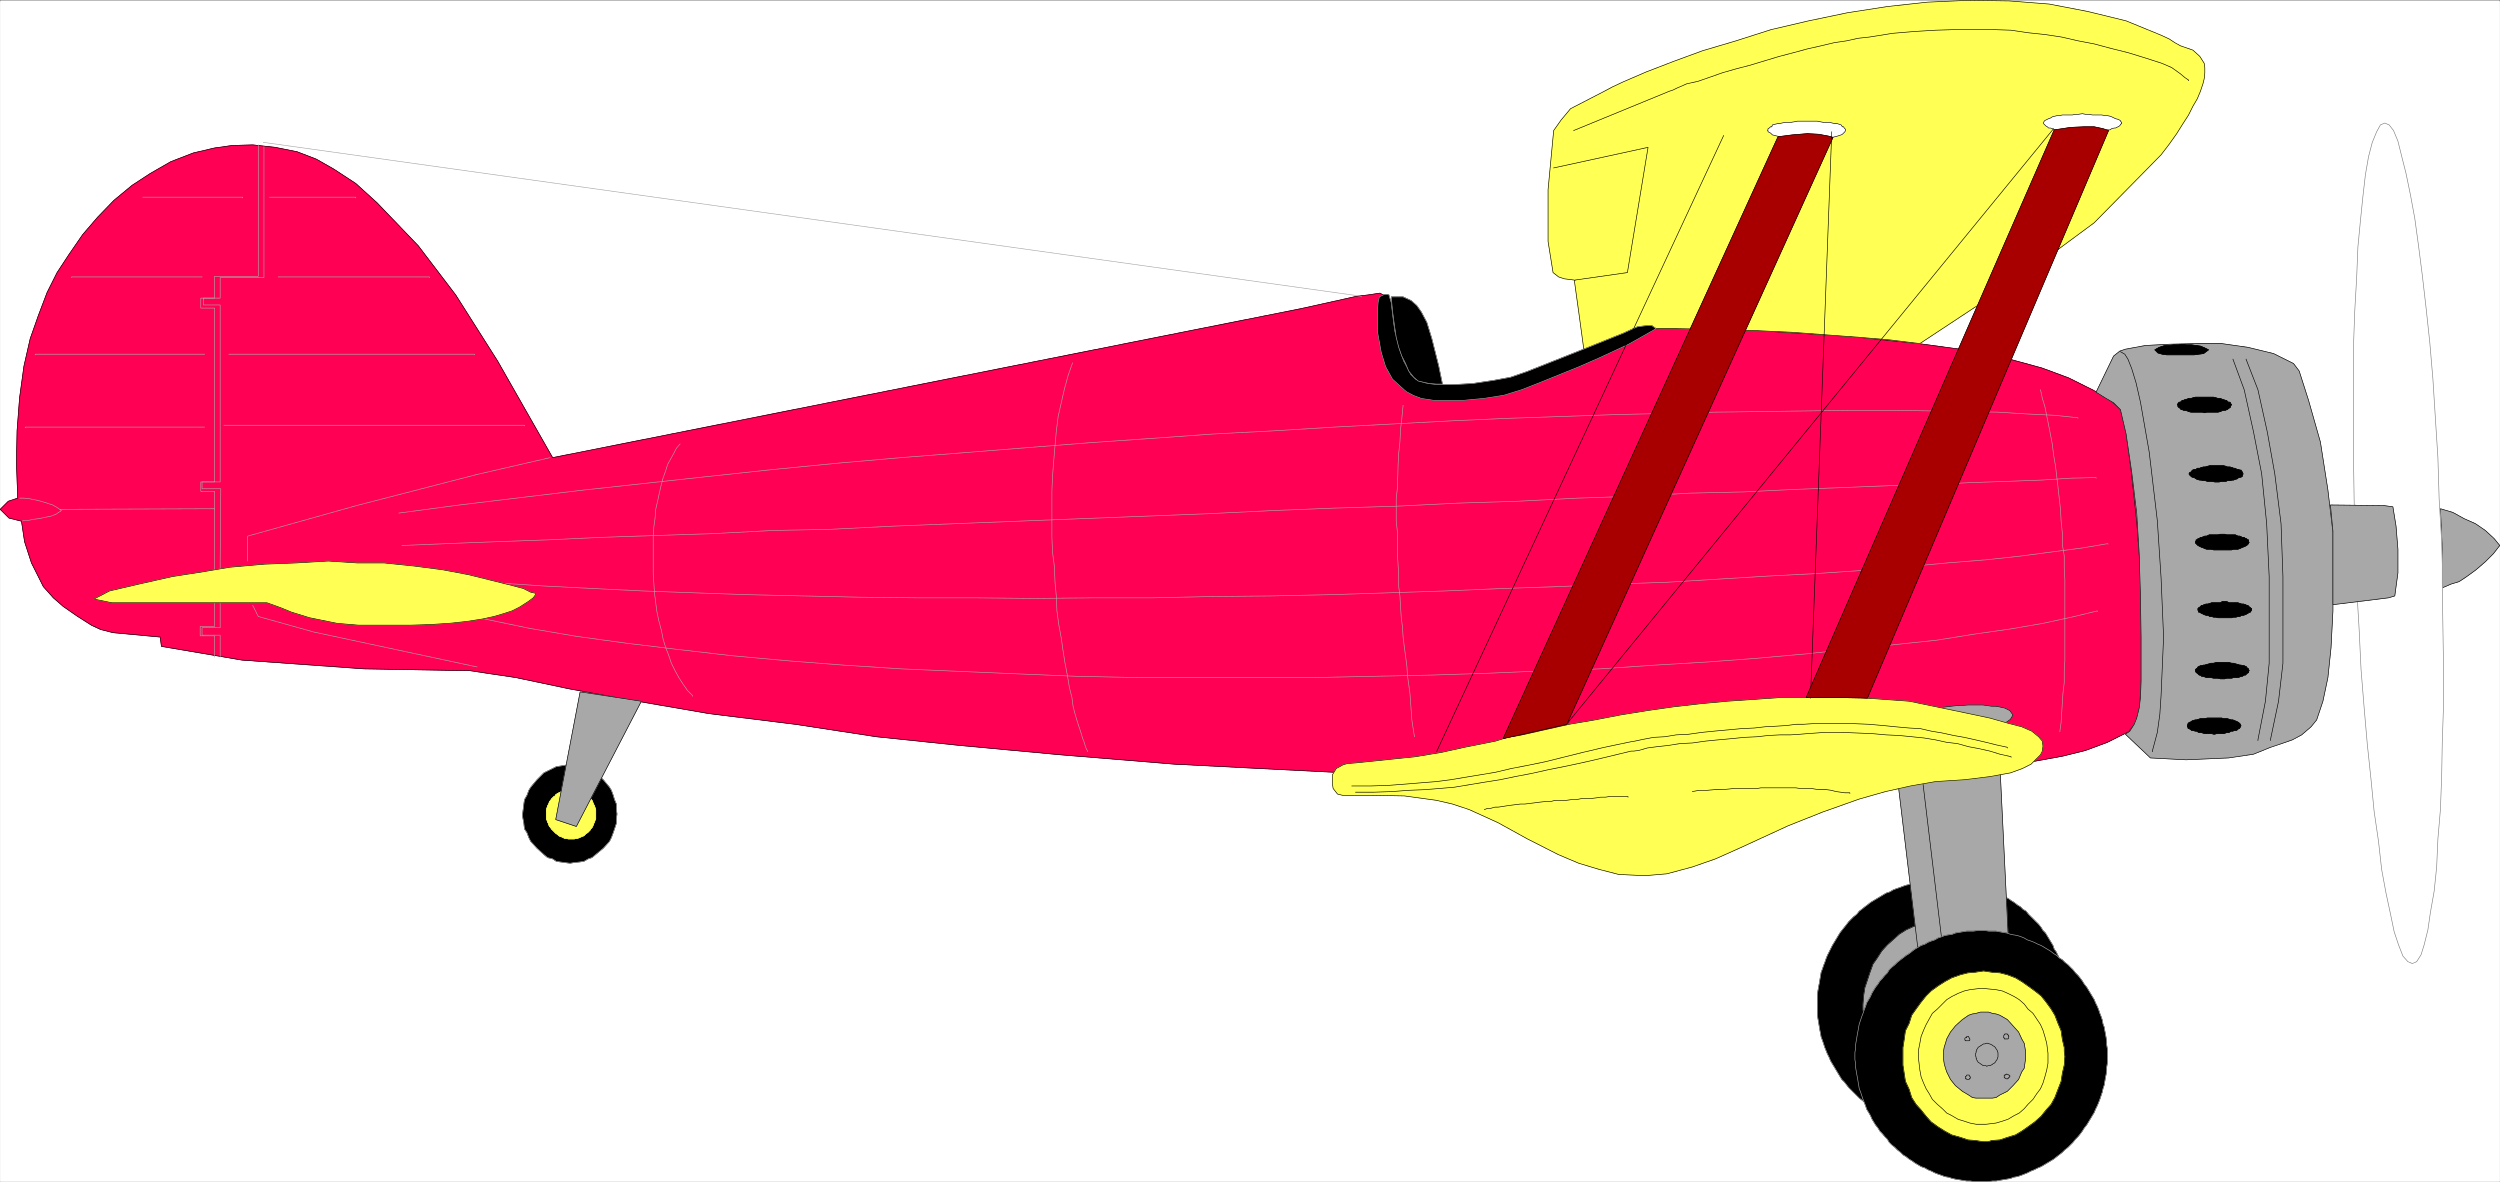
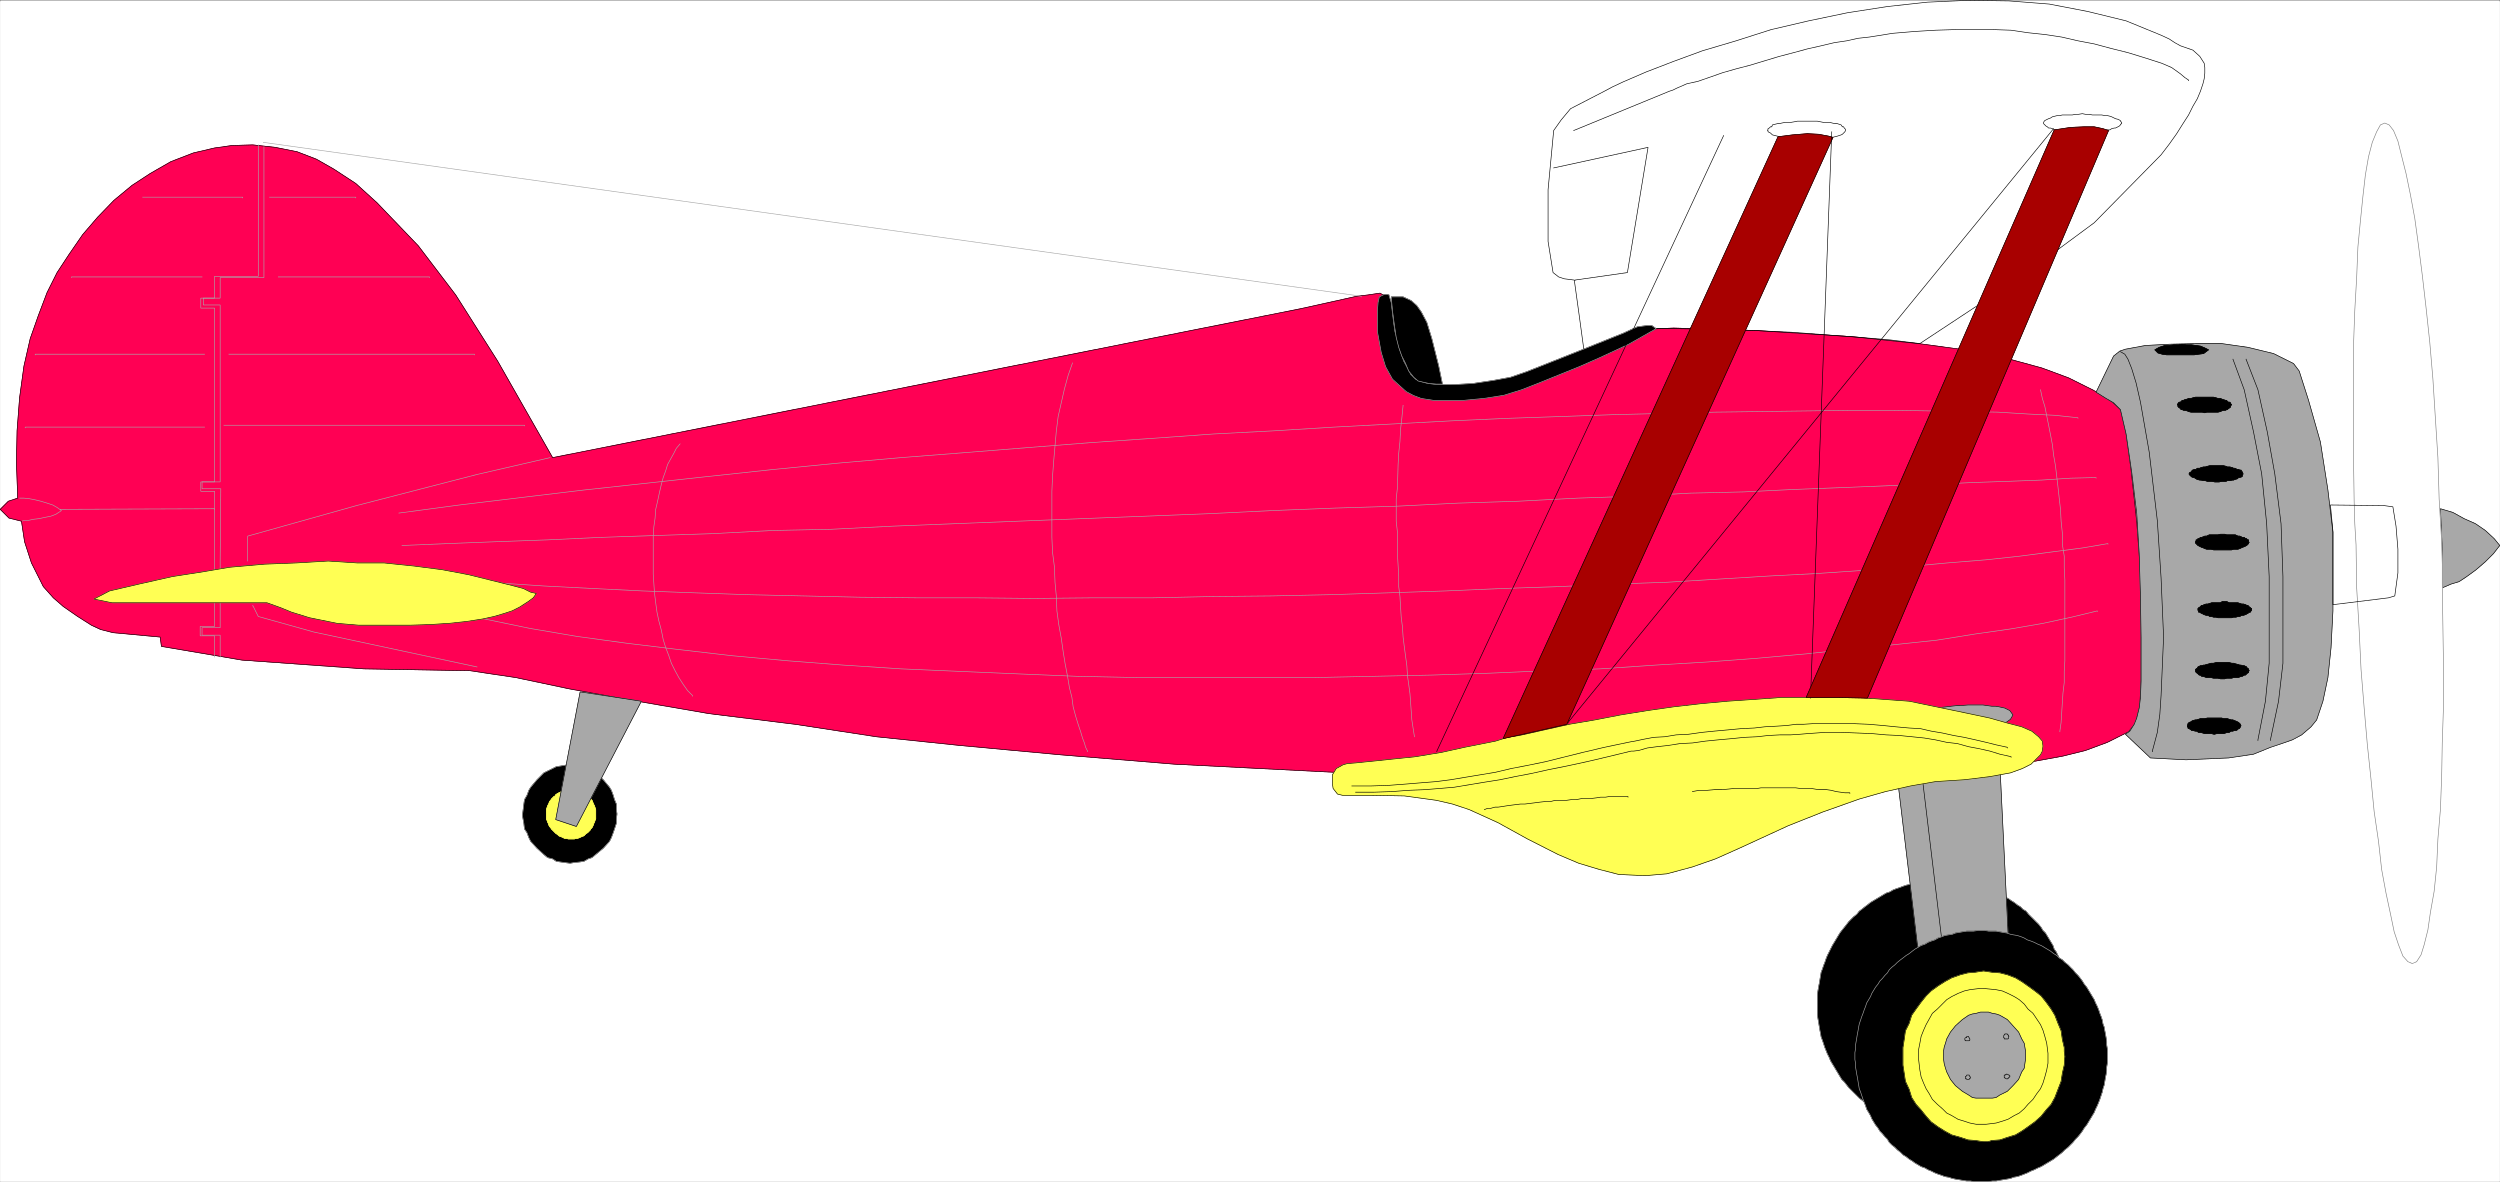
<svg xmlns="http://www.w3.org/2000/svg" width="3996.763" height="1889.522" viewBox="0 0 2997.572 1417.141">
  <rect x="0" y="0" width="2997.572" height="1417.141" fill="#333333" stroke="none" />
  <defs>
    <clipPath id="a">
      <path d="M0 0h2997.016v1415.04H0Zm0 0" />
    </clipPath>
  </defs>
  <path style="fill:#fff;fill-opacity:1;fill-rule:nonzero;stroke:none" d="M0 1415.04h2997.016V-1.36H0Zm0 0" transform="translate(.263 1.73)" />
  <g clip-path="url(#a)" transform="translate(.263 1.73)">
    <path style="fill:#fff;fill-opacity:1;fill-rule:evenodd;stroke:#fff;stroke-width:.19;stroke-linecap:square;stroke-linejoin:bevel;stroke-miterlimit:10;stroke-opacity:1" d="M0 .75h766.5V363H0Zm0 0" transform="matrix(3.91 0 0 -3.91 0 1417.97)" />
  </g>
  <path style="fill:#ff0054;fill-opacity:1;fill-rule:evenodd;stroke:#ff0054;stroke-width:.19;stroke-linecap:square;stroke-linejoin:bevel;stroke-miterlimit:10;stroke-opacity:1" d="m647.69 239.77-5.75 3.63-7.66 3.82-8.24 3.05-10.54 2.87-11.69 2.48-15.52 2.11-20.12 2.1-29.7 1.91-25.3.76-8.81-.38-3.84-.76-6.13-2.87-14.56-6.11-12.65-4.59-9.58-2.29-9.58-.96h-8.05l-3.26.38-3.45 1.53-3.06 4.59-1.34 3.44-1.15 3.63-.77 3.63-.57 3.25-.58 6.68-2.68 1.53-3.83-.57-3.26-.38-17.25-3.82-229.37-45.67-16.87 29.62-12.84 20.25-11.49 15.09-12.65 13.19-6.52 5.92-6.7 4.39-5.37 3.06-5.94 2.29-6.71 1.34-6.89.76-6.33-.19-5.36-.76-6.52-1.53-6.9-2.67-6.32-3.63-5.56-3.63-5.55-4.59-4.99-5.16-4.6-5.35-4.21-6.11-3.64-5.54-3.07-6.12-2.68-7.07-2.49-7.07-1.92-8.4-1.34-9.75-.77-10.12-.19-9.75.39-10.89-2.88-.95L0 206.9l2.68-2.67 3.84-.96.95-6.3 2.11-6.5 3.64-7.26 3.07-3.44 3.06-2.67 4.41-3.06 4.22-2.67 2.87-1.34 3.83-.96 14.38-1.33.38-2.87 24.72-4.2 37.37-2.68 32.57-.57 6.33-.96 7.66-1.14 16.29-3.44 18.78-3.44 24.33-4.2 26.26-3.25 24.91-3.82 25.68-2.68 30.85-2.86 34.87-2.87 71.29-3.63 39.09-1.72 133.95 4.01 14.56 1.34 13.6 2.48 6.9 1.72 6.71 2.49 6.51 3.25 2.11 2.67 1.34 5.35.39 8.02v15.29l-.19 17.39-1.15 15.66-1.73 15.86-1.53 11.08-1.73 7.45zm0 0" transform="matrix(3.91 0 0 -3.91 .263 1419.7)" />
  <path style="fill:none;stroke:#000;stroke-width:.19;stroke-linecap:square;stroke-linejoin:bevel;stroke-miterlimit:10;stroke-opacity:1" d="m647.69 239.77-5.75 3.63-7.66 3.82-8.24 3.05-10.54 2.87-11.69 2.48-15.52 2.11-20.12 2.1-29.7 1.91-25.3.76-8.81-.38-3.84-.76-6.13-2.87-14.56-6.11-12.65-4.59-9.58-2.29-9.58-.96h-8.05l-3.26.38-3.45 1.53-3.06 4.59-1.34 3.44-1.15 3.63-.77 3.63-.57 3.25-.58 6.68-2.68 1.53-3.83-.57-3.26-.38-17.25-3.82-229.37-45.67-16.87 29.62-12.84 20.25-11.49 15.09-12.65 13.19-6.52 5.92-6.7 4.39-5.37 3.06-5.94 2.29-6.71 1.34-6.89.76-6.33-.19-5.36-.76-6.52-1.53-6.9-2.67-6.32-3.63-5.56-3.63-5.55-4.59-4.99-5.16-4.6-5.35-4.21-6.11-3.64-5.54-3.07-6.12-2.68-7.07-2.49-7.07-1.92-8.4-1.34-9.75-.77-10.12-.19-9.75.39-10.89-2.88-.95L0 206.9l2.68-2.67 3.84-.96.95-6.3 2.11-6.5 3.64-7.26 3.07-3.44 3.06-2.67 4.41-3.06 4.22-2.67 2.87-1.34 3.83-.96 14.38-1.33.38-2.87 24.72-4.2 37.37-2.68 32.57-.57 6.33-.96 7.66-1.14 16.29-3.44 18.78-3.44 24.33-4.2 26.26-3.25 24.91-3.82 25.68-2.68 30.85-2.86 34.87-2.87 71.29-3.63 39.09-1.72 133.95 4.01 14.56 1.34 13.6 2.48 6.9 1.72 6.71 2.49 6.51 3.25 2.11 2.67 1.34 5.35.39 8.02v15.29l-.19 17.39-1.15 15.66-1.73 15.86-1.53 11.08-1.73 7.45zm0 0" transform="matrix(3.91 0 0 -3.91 .263 1419.7)" />
  <path style="fill:#000;fill-opacity:1;fill-rule:evenodd;stroke:#000;stroke-width:.19;stroke-linecap:square;stroke-linejoin:bevel;stroke-miterlimit:10;stroke-opacity:1" d="m174.76 98.38 1.15.19 1.73.19 1.34.19 1.34.77 1.15.38 1.15.96 2.3 1.91 1.91 2.1.58 1.15.57 1.52.39 1.15.57 1.72v1.15l.19 1.72-.19 1.52v1.53l-.57 1.34-.39 1.34-.57 1.53-.58.95-1.91 2.29-2.3 2.11-1.15.57-1.15.76-1.34.58-1.34.19-1.73.19-1.15.19H174l-2.11-.38-1.34-.19-1.15-.58-1.54-.76-1.15-.57-2.1-2.11-1.92-2.29-.58-.95-.57-1.53-.77-1.34-.19-1.34-.19-1.53-.19-1.52v-.77l.38-2.1.19-1.72.77-1.15.57-1.52.58-1.15 1.92-2.1 2.1-1.91 1.15-.96 1.54-.38 1.15-.77 1.34-.19 1.34-.19zm0 0" transform="matrix(3.91 0 0 -3.91 .263 1419.7)" />
  <path style="fill:none;stroke:#a8a8a8;stroke-width:.19;stroke-linecap:square;stroke-linejoin:bevel;stroke-miterlimit:10;stroke-opacity:1" d="m174.76 98.38 1.15.19 1.73.19 1.34.19 1.34.77 1.15.38 1.15.96 2.3 1.91 1.91 2.1.58 1.15.57 1.52.39 1.15.57 1.72v1.15l.19 1.72-.19 1.52v1.53l-.57 1.34-.39 1.34-.57 1.53-.58.95-1.91 2.29-2.3 2.11-1.15.57-1.15.76-1.34.58-1.34.19-1.73.19-1.15.19H174l-2.11-.38-1.34-.19-1.15-.58-1.54-.76-1.15-.57-2.1-2.11-1.92-2.29-.58-.95-.57-1.53-.77-1.34-.19-1.34-.19-1.53-.19-1.52v-.77l.38-2.1.19-1.72.77-1.15.57-1.52.58-1.15 1.92-2.1 2.1-1.91 1.15-.96 1.54-.38 1.15-.77 1.34-.19 1.34-.19zm0 0" transform="matrix(3.91 0 0 -3.91 .263 1419.7)" />
  <path style="fill:#ffff54;fill-opacity:1;fill-rule:evenodd;stroke:#ffff54;stroke-width:.19;stroke-linecap:square;stroke-linejoin:bevel;stroke-miterlimit:10;stroke-opacity:1" d="M182.62 113.48v1.33l-.19.58-.19.57-.2.38-.19.38-.19.58-.19.38-.38.38-.2.38-.38.39-.38.19-.39.38-.38.38-.38.19-.58.19-.76.38-.58.2-.57.19h-.96l-.38.19-.58-.19h-.96l-.57-.19-.39-.2-.38-.19-.57-.19-.39-.19-.38-.19-.58-.38-.19-.38-.38-.19-.38-.39-.39-.38-.19-.38-.38-.38-.19-.58-.19-.38-.2-.38-.19-.57-.19-.58v-2.86l.19-.39.19-.57.2-.38.19-.57.19-.39.38-.38.19-.38.39-.38.38-.38.38-.39.19-.19.58-.38.38-.38.39-.19.57-.19.38-.19.39-.2h.57l.58-.19h1.91l.39.19h.57l.58.2.76.38.58.19.38.38.38.38.39.19.38.39.38.38.2.38.38.38.19.38.19.39.19.57.2.38.19.57.19.39zm0 0" transform="matrix(3.91 0 0 -3.91 .263 1419.7)" />
  <path style="fill:none;stroke:#ffff54;stroke-width:.19;stroke-linecap:square;stroke-linejoin:bevel;stroke-miterlimit:10;stroke-opacity:1" d="M182.62 113.48v1.33l-.19.58-.19.57-.2.38-.19.38-.19.58-.19.38-.38.38-.2.38-.38.39-.38.19-.39.38-.38.38-.38.19-.58.19-.76.38-.58.2-.57.19h-.96l-.38.19-.58-.19h-.96l-.57-.19-.39-.2-.38-.19-.57-.19-.39-.19-.38-.19-.58-.38-.19-.38-.38-.19-.38-.39-.39-.38-.19-.38-.38-.38-.19-.58-.19-.38-.2-.38-.19-.57-.19-.58v-2.86l.19-.39.19-.57.2-.38.19-.57.19-.39.38-.38.19-.38.39-.38.38-.38.38-.39.19-.19.58-.38.38-.38.39-.19.57-.19.38-.19.39-.2h.57l.58-.19h1.91l.39.19h.57l.58.2.76.38.58.19.38.38.38.38.39.19.38.39.38.38.2.38.38.38.19.38.19.39.19.57.2.38.19.57.19.39zm0 0" transform="matrix(3.91 0 0 -3.91 .263 1419.7)" />
  <path style="fill:#a8a8a8;fill-opacity:1;fill-rule:evenodd;stroke:#a8a8a8;stroke-width:.19;stroke-linecap:square;stroke-linejoin:bevel;stroke-miterlimit:10;stroke-opacity:1" d="m170.35 111.76 6.33-2.11 19.93 38.41-18.78 2.86zm0 0" transform="matrix(3.91 0 0 -3.91 .263 1419.7)" />
  <path style="fill:none;stroke:#000;stroke-width:.19;stroke-linecap:square;stroke-linejoin:bevel;stroke-miterlimit:10;stroke-opacity:1" d="m170.35 111.76 6.33-2.11 19.93 38.41-18.78 2.86zm0 0" transform="matrix(3.91 0 0 -3.91 .263 1419.7)" />
  <path style="fill:#a8a8a8;fill-opacity:1;fill-rule:evenodd;stroke:#a8a8a8;stroke-width:.19;stroke-linecap:square;stroke-linejoin:bevel;stroke-miterlimit:10;stroke-opacity:1" d="m642.71 242.82 5.37 11.08 1.91 1.53 1.73.58 6.13 1.14 7.28.38 8.24.2h7.86l8.05-1.15 7.85-1.91 6.13-3.06 1.73-2.29 2.87-8.98 3.64-12.8 2.3-14.71 1.54-13v-24.07l-.58-11.27-.96-9.17-1.53-7.26-1.92-5.73-1.72-2.11-2.88-2.48-2.87-1.53-3.26-1.14-3.45-1.15-5.17-2.1-7.67-1.15-13.03-.57-10.92.57-7.66 7.26 1.34.96 1.34 2.1.77 1.91.76 3.06.39 3.24.19 4.97v13.38l-.19 12.41-.39 13.38-.76 12.42-1.54 12.61-1.72 11.65-1.73 7.45-2.1 2.11-2.3 1.33zm0 0" transform="matrix(3.91 0 0 -3.91 .263 1419.7)" />
  <path style="fill:none;stroke:#000;stroke-width:.19;stroke-linecap:square;stroke-linejoin:bevel;stroke-miterlimit:10;stroke-opacity:1" d="m642.71 242.82 5.37 11.08 1.91 1.53 1.73.58 6.13 1.14 7.28.38 8.24.2h7.86l8.05-1.15 7.85-1.91 6.13-3.06 1.73-2.29 2.87-8.98 3.64-12.8 2.3-14.71 1.54-13v-24.07l-.58-11.27-.96-9.17-1.53-7.26-1.92-5.73-1.72-2.11-2.88-2.48-2.87-1.53-3.26-1.14-3.45-1.15-5.17-2.1-7.67-1.15-13.03-.57-10.92.57-7.66 7.26 1.34.96 1.34 2.1.77 1.91.76 3.06.39 3.24.19 4.97v13.38l-.19 12.41-.39 13.38-.76 12.42-1.54 12.61-1.72 11.65-1.73 7.45-2.1 2.11-2.3 1.33zm0 0" transform="matrix(3.91 0 0 -3.91 .263 1419.7)" />
  <path style="fill:none;stroke:#000;stroke-width:.19;stroke-linecap:square;stroke-linejoin:bevel;stroke-miterlimit:10;stroke-opacity:1" d="m688.7 252.95 3.64-9.36 2.88-12.99 2.29-12.81 1.92-15.28.58-16.24v-26.56l-1.35-11.65-2.49-11.85v-.19" transform="matrix(3.91 0 0 -3.91 .263 1419.7)" />
  <path style="fill:none;stroke:#000;stroke-width:.19;stroke-linecap:square;stroke-linejoin:bevel;stroke-miterlimit:10;stroke-opacity:1" d="m684.68 252.95 3.45-9.36L691 230.6l2.49-12.81 1.53-15.28.77-16.24v-26.56l-1.15-11.65-2.3-11.85v-.19" transform="matrix(3.91 0 0 -3.91 .263 1419.7)" />
  <path style="fill:#000;fill-opacity:1;fill-rule:evenodd;stroke:#000;stroke-width:.19;stroke-linecap:square;stroke-linejoin:bevel;stroke-miterlimit:10;stroke-opacity:1" d="m684.29 239-.38.38v.2l-.19.19h-.39l-.38.19-.19.38h-.38l-.58.19-.57.19-.39.19h-.76l-.58.19-.76.19h-5.56l-.77-.19-.57-.19h-.77l-.38-.19-.77-.19-.38-.19h-.39l-.57-.57h-.38l-.2-.19-.19-.2v-.19l-.19-.19.19-.19v-.38l.19-.19.2-.19.38-.19.19-.39h.38l.39-.19h.38l.77-.19.38-.19.77-.19h3.45l.76-.19.58.19h3.45l.76.19.39.19.57.19h.58l.38.19h.19l.38.39.39.19.19.19v.19l.19.38zm0 0" transform="matrix(3.91 0 0 -3.91 .263 1419.7)" />
  <path style="fill:none;stroke:#000;stroke-width:.19;stroke-linecap:square;stroke-linejoin:bevel;stroke-miterlimit:10;stroke-opacity:1" d="m684.29 239-.38.38v.2l-.19.19h-.39l-.38.19-.19.38h-.38l-.58.19-.57.19-.39.19h-.76l-.58.19-.76.19h-5.56l-.77-.19-.57-.19h-.77l-.38-.19-.77-.19-.38-.19h-.39l-.57-.57h-.38l-.2-.19-.19-.2v-.19l-.19-.19.19-.19v-.38l.19-.19.2-.19.38-.19.19-.39h.38l.39-.19h.38l.77-.19.38-.19.77-.19h3.45l.76-.19.58.19h3.45l.76.19.39.19.57.19h.58l.38.19h.19l.38.39.39.19.19.19v.19l.19.38zm0 0" transform="matrix(3.91 0 0 -3.91 .263 1419.7)" />
  <path style="fill:#000;fill-opacity:1;fill-rule:evenodd;stroke:#000;stroke-width:.19;stroke-linecap:square;stroke-linejoin:bevel;stroke-miterlimit:10;stroke-opacity:1" d="m668.96 257.53 1.54-.19h1.53l1.34-.19 1.34-.19 1.34-.57 1.15-.57-1.53-1.15-1.53-.19-1.34-.19h-8.44l-1.34.19-1.34.38-.96.96 1.34.76 1.73.57h1.15l1.53.19H668zm0 0" transform="matrix(3.91 0 0 -3.91 .263 1419.7)" />
  <path style="fill:none;stroke:#000;stroke-width:.19;stroke-linecap:square;stroke-linejoin:bevel;stroke-miterlimit:10;stroke-opacity:1" d="m668.96 257.53 1.54-.19h1.53l1.34-.19 1.34-.19 1.34-.57 1.15-.57-1.53-1.15-1.53-.19-1.34-.19h-8.44l-1.34.19-1.34.38-.96.96 1.34.76 1.73.57h1.15l1.53.19H668zm0 0" transform="matrix(3.91 0 0 -3.91 .263 1419.7)" />
  <path style="fill:#000;fill-opacity:1;fill-rule:evenodd;stroke:#000;stroke-width:.19;stroke-linecap:square;stroke-linejoin:bevel;stroke-miterlimit:10;stroke-opacity:1" d="M687.74 217.79v.2l-.19.19v.19l-.19.19-.19.38h-.39l-.38.19h-.38l-.77.38h-.38l-.39.19-.76.2h-.77l-.38.19-.77.19h-4.21l-.77-.19-.58-.19h-.57l-.77-.2-.38-.19h-.77l-.38-.38h-.57l-.39-.19h-.19l-.19-.38-.19-.19-.39-.19-.19-.19v-.39l.19-.19.39-.38.19-.19h.19l.19-.19h.39l.57-.38.38-.2.77-.19h.38l.77-.19h.57l.58-.19h1.34l.96-.19h1.34l.77.19h1.34l.38.19h.77l.76.19h.39l.38.19.77.2.38.38h.38l.39.19h.19l.19.19v.38l.19.19zm0 0" transform="matrix(3.91 0 0 -3.91 .263 1419.7)" />
  <path style="fill:none;stroke:#000;stroke-width:.19;stroke-linecap:square;stroke-linejoin:bevel;stroke-miterlimit:10;stroke-opacity:1" d="M687.74 217.79v.2l-.19.19v.19l-.19.19-.19.38h-.39l-.38.19h-.38l-.77.38h-.38l-.39.19-.76.2h-.77l-.38.19-.77.19h-4.21l-.77-.19-.58-.19h-.57l-.77-.2-.38-.19h-.77l-.38-.38h-.57l-.39-.19h-.19l-.19-.38-.19-.19-.39-.19-.19-.19v-.39l.19-.19.39-.38.19-.19h.19l.19-.19h.39l.57-.38.38-.2.77-.19h.38l.77-.19h.57l.58-.19h1.34l.96-.19h1.34l.77.19h1.34l.38.19h.77l.76.19h.39l.38.19.77.2.38.38h.38l.39.19h.19l.19.19v.38l.19.19zm0 0" transform="matrix(3.91 0 0 -3.91 .263 1419.7)" />
  <path style="fill:#000;fill-opacity:1;fill-rule:evenodd;stroke:#000;stroke-width:.19;stroke-linecap:square;stroke-linejoin:bevel;stroke-miterlimit:10;stroke-opacity:1" d="M690.42 176.14v.39h-.19l-.19.19-.19.19-.38.19-.19.38h-.39l-.38.19-.58.19h-.57l-.58.19-.57.19h-2.68l-.77.39h-1.34l-.58-.39h-2.68l-.57-.19-.58-.19h-.57l-.58-.19-.38-.19h-.39l-.57-.57-.38-.19v-.19h-.19v-.58l.19-.19v-.38h.38l.19-.19.38-.19.39-.19.38-.2.58-.19h.57l.58-.38h.57l.58-.19h.76l.58-.19h4.21l.58.19h.76l.58.19h.57l.58.38h.57l.58.19.38.2.39.19.19.19.38.19h.19l.19.38.19.19zm0 0" transform="matrix(3.91 0 0 -3.91 .263 1419.7)" />
  <path style="fill:none;stroke:#000;stroke-width:.19;stroke-linecap:square;stroke-linejoin:bevel;stroke-miterlimit:10;stroke-opacity:1" d="M690.42 176.14v.39h-.19l-.19.19-.19.19-.38.19-.19.38h-.39l-.38.19-.58.19h-.57l-.58.19-.57.19h-2.68l-.77.39h-1.34l-.58-.39h-2.68l-.57-.19-.58-.19h-.57l-.58-.19-.38-.19h-.39l-.57-.57-.38-.19v-.19h-.19v-.58l.19-.19v-.38h.38l.19-.19.38-.19.39-.19.38-.2.58-.19h.57l.58-.38h.57l.58-.19h.76l.58-.19h4.21l.58.19h.76l.58.19h.57l.58.38h.57l.58.19.38.2.39.19.19.19.38.19h.19l.19.38.19.19zm0 0" transform="matrix(3.91 0 0 -3.91 .263 1419.7)" />
  <path style="fill:#000;fill-opacity:1;fill-rule:evenodd;stroke:#000;stroke-width:.19;stroke-linecap:square;stroke-linejoin:bevel;stroke-miterlimit:10;stroke-opacity:1" d="m689.66 157.42-.19.38v.19l-.39.19-.19.39-.76.38h-.58l-.38.19h-.39l-.57.19-.77.19-.57.19h-.58l-.76.19h-4.03l-.76-.19h-.77l-.58-.19-.76-.19-.58-.19h-.38l-.58-.19h-.38l-.38-.19-.38-.19-.2-.39-.38-.19v-.19h-.19v-.57l.19-.19v-.19l.38-.19.58-.58h.38l.38-.38h.58l.38-.19.58-.19h1.34l.77-.19h1.34l.76-.19h1.34l.58.19h1.53l.58.19h1.34l.57.19.39.19h.38l.58.38h.38l.38.38.19.2.39.19v.38zm0 0" transform="matrix(3.91 0 0 -3.91 .263 1419.7)" />
  <path style="fill:none;stroke:#000;stroke-width:.19;stroke-linecap:square;stroke-linejoin:bevel;stroke-miterlimit:10;stroke-opacity:1" d="m689.66 157.42-.19.38v.19l-.39.19-.19.39-.76.38h-.58l-.38.19h-.39l-.57.19-.77.19-.57.19h-.58l-.76.19h-4.03l-.76-.19h-.77l-.58-.19-.76-.19-.58-.19h-.38l-.58-.19h-.38l-.38-.19-.38-.19-.2-.39-.38-.19v-.19h-.19v-.57l.19-.19v-.19l.38-.19.58-.58h.38l.38-.38h.58l.38-.19.58-.19h1.34l.77-.19h1.34l.76-.19h1.34l.58.19h1.53l.58.19h1.34l.57.19.39.19h.38l.58.38h.38l.38.38.19.2.39.19v.38zm0 0" transform="matrix(3.91 0 0 -3.91 .263 1419.7)" />
  <path style="fill:#000;fill-opacity:1;fill-rule:evenodd;stroke:#000;stroke-width:.19;stroke-linecap:square;stroke-linejoin:bevel;stroke-miterlimit:10;stroke-opacity:1" d="M687.17 140.61h-.19v.38l-.2.19-.19.19-.19.19-.38.19-.39.19-.57.19-.38.2h-.58l-.57.19-.58.19h-1.15l-.57.19h-4.41l-.77-.19h-1.34l-.57-.19-.58-.19h-.38l-.77-.2-.38-.19-.19-.19-.58-.19-.19-.19-.19-.19v-.19l-.19-.38v-.39h.19v-.38l.19-.19h.19l.58-.38.19-.19h.38l.77-.19h.38l.58-.39h.57l.77-.19.57-.19h2.11l.77-.19.76.19h2.11l.58.19.57.19h.58l.57.39h.58l.38.19h.57l.39.19.38.38h.19l.19.19.2.38zm0 0" transform="matrix(3.91 0 0 -3.91 .263 1419.7)" />
  <path style="fill:none;stroke:#000;stroke-width:.19;stroke-linecap:square;stroke-linejoin:bevel;stroke-miterlimit:10;stroke-opacity:1" d="M687.17 140.61h-.19v.38l-.2.19-.19.19-.19.19-.38.19-.39.19-.57.19-.38.2h-.58l-.57.19-.58.19h-1.15l-.57.19h-4.41l-.77-.19h-1.34l-.57-.19-.58-.19h-.38l-.77-.2-.38-.19-.19-.19-.58-.19-.19-.19-.19-.19v-.19l-.19-.38v-.39h.19v-.38l.19-.19h.19l.58-.38.19-.19h.38l.77-.19h.38l.58-.39h.57l.77-.19.57-.19h2.11l.77-.19.76.19h2.11l.58.19.57.19h.58l.57.39h.58l.38.19h.57l.39.19.38.38h.19l.19.19.2.38zm0 0" transform="matrix(3.91 0 0 -3.91 .263 1419.7)" />
  <path style="fill:#000;fill-opacity:1;fill-rule:evenodd;stroke:#000;stroke-width:.19;stroke-linecap:square;stroke-linejoin:bevel;stroke-miterlimit:10;stroke-opacity:1" d="m689.66 196.78-.19.19v.57h-.39l-.19.38h-.38l-.38.39h-.58l-.38.19-.39.19h-.57l-.77.38h-2.68l-.58.19h-1.34l-.76-.19h-2.69l-.76-.38h-.58l-.38-.19-.58-.19h-.38l-.38-.39h-.38l-.2-.38h-.38v-.38l-.19-.19v-.38l.19-.19.38-.39.2-.19.38-.19.38-.19.38-.19.58-.19.38-.19.58-.19h1.34l.77-.2h5.55l.58.2h1.34l.57.19.39.19.38.19.58.19.38.19.38.19.19.19.39.39v.19zm0 0" transform="matrix(3.91 0 0 -3.91 .263 1419.7)" />
  <path style="fill:none;stroke:#000;stroke-width:.19;stroke-linecap:square;stroke-linejoin:bevel;stroke-miterlimit:10;stroke-opacity:1" d="m689.66 196.78-.19.19v.57h-.39l-.19.38h-.38l-.38.39h-.58l-.38.19-.39.19h-.57l-.77.38h-2.68l-.58.19h-1.34l-.76-.19h-2.69l-.76-.38h-.58l-.38-.19-.58-.19h-.38l-.38-.39h-.38l-.2-.38h-.38v-.38l-.19-.19v-.38l.19-.19.38-.39.2-.19.38-.19.38-.19.38-.19.58-.19.38-.19.58-.19h1.34l.77-.2h5.55l.58.2h1.34l.57.19.39.19.38.19.58.19.38.19.38.19.19.19.39.39v.19zm-39.48 58.46 1.34-.76.96-1.53 1.15-2.87 1.34-4.39 1.35-5.92 2.68-15.29 2.49-21.02 1.15-17.57.77-18.15-.77-17.96-.38-5.73-.77-5.55-.96-3.63-.57-2.1v-.19" transform="matrix(3.91 0 0 -3.91 .263 1419.7)" />
  <path style="fill:#a8a8a8;fill-opacity:1;fill-rule:evenodd;stroke:#a8a8a8;stroke-width:.19;stroke-linecap:square;stroke-linejoin:bevel;stroke-miterlimit:10;stroke-opacity:1" d="M748.87 182.83v11.85l-.57 12.41 3.83-1.14 3.45-1.91 3.45-1.53 3.06-2.1 2.69-2.49 1.72-2.1-1.92-2.48-2.49-2.49-2.87-2.48-2.88-2.1-2.3-1.53-2.49-.76zm0 0" transform="matrix(3.91 0 0 -3.91 .263 1419.7)" />
  <path style="fill:none;stroke:#000;stroke-width:.19;stroke-linecap:square;stroke-linejoin:bevel;stroke-miterlimit:10;stroke-opacity:1" d="M748.87 182.83v11.85l-.57 12.41 3.83-1.14 3.45-1.91 3.45-1.53 3.06-2.1 2.69-2.49 1.72-2.1-1.92-2.48-2.49-2.49-2.87-2.48-2.88-2.1-2.3-1.53-2.49-.76zm0 0" transform="matrix(3.91 0 0 -3.91 .263 1419.7)" />
  <path style="fill:#fff;fill-opacity:1;fill-rule:evenodd;stroke:#fff;stroke-width:.19;stroke-linecap:square;stroke-linejoin:bevel;stroke-miterlimit:10;stroke-opacity:1" d="m731.24 325.36 1.34-.57 1.34-1.72 1.35-3.25 1.14-4.59 1.35-5.34 1.34-6.5 1.34-7.26 1.15-8.41 1.15-8.98 1.15-9.93 1.15-10.7.96-11.27.76-12.04.77-12.04.38-12.61.77-13.18.19-6.88v-6.11l.19-13 .19-12.22v-12.04l-.38-11.27-.19-10.51-.38-10.13-.77-8.98-.38-8.59-.77-7.46-1.15-6.49-.77-5.35-1.15-4.59-.95-3.05-1.35-2.11-1.34-.57-1.34.57-1.53 1.72-1.34 3.44-1.34 4.02-1.15 5.54-1.35 6.3-1.34 7.26-.96 8.6-1.34 9.17-.95 9.74-1.15 10.89-.96 11.09-.96 11.84-.58 12.23-.76 12.8-.19 13.18-.39 6.5-.19 6.69-.19 12.8v35.34l.38 10.51.58 10.13.38 9.36.77 8.02.76 7.46.77 6.68.96 5.54 1.15 4.4 1.34 3.25 1.15 2.1zm0 0" transform="matrix(3.91 0 0 -3.91 .263 1419.7)" />
  <path style="fill:none;stroke:#7f7f7f;stroke-width:.19;stroke-linecap:square;stroke-linejoin:bevel;stroke-miterlimit:10;stroke-opacity:1" d="m731.24 325.36 1.34-.57 1.34-1.72 1.35-3.25 1.14-4.59 1.35-5.34 1.34-6.5 1.34-7.26 1.15-8.41 1.15-8.98 1.15-9.93 1.15-10.7.96-11.27.76-12.04.77-12.04.38-12.61.77-13.18.19-6.88v-6.11l.19-13 .19-12.22v-12.04l-.38-11.27-.19-10.51-.38-10.13-.77-8.98-.38-8.59-.77-7.46-1.15-6.49-.77-5.35-1.15-4.59-.95-3.05-1.35-2.11-1.34-.57-1.34.57-1.53 1.72-1.34 3.44-1.34 4.02-1.15 5.54-1.35 6.3-1.34 7.26-.96 8.6-1.34 9.17-.95 9.74-1.15 10.89-.96 11.09-.96 11.84-.58 12.23-.76 12.8-.19 13.18-.39 6.5-.19 6.69-.19 12.8v35.34l.38 10.51.58 10.13.38 9.36.77 8.02.76 7.46.77 6.68.96 5.54 1.15 4.4 1.34 3.25 1.15 2.1zm0 0" transform="matrix(3.91 0 0 -3.91 .263 1419.7)" />
-   <path style="fill:#a8a8a8;fill-opacity:1;fill-rule:evenodd;stroke:#a8a8a8;stroke-width:.19;stroke-linecap:square;stroke-linejoin:bevel;stroke-miterlimit:10;stroke-opacity:1" d="m731.05 208.05-16.48.19.77-8.02v-22.55l17.05 2.1 1.92.58.96 7.07v7.26l-.58 7.07-.96 5.92zm0 0" transform="matrix(3.91 0 0 -3.91 .263 1419.7)" />
  <path style="fill:none;stroke:#000;stroke-width:.19;stroke-linecap:square;stroke-linejoin:bevel;stroke-miterlimit:10;stroke-opacity:1" d="m731.05 208.05-16.48.19.77-8.02v-22.55l17.05 2.1 1.92.58.96 7.07v7.26l-.58 7.07-.96 5.92zm0 0" transform="matrix(3.91 0 0 -3.91 .263 1419.7)" />
  <path style="fill:none;stroke:#a8a8a8;stroke-width:.19;stroke-linecap:square;stroke-linejoin:bevel;stroke-miterlimit:10;stroke-opacity:1" d="m148.51 173.28 13.8-2.87 14.56-2.48 15.33-2.1 15.71-1.91 16.67-1.92 16.68-1.52 17.24-1.34 17.63-1.15 17.63-.76 18.01-.77 18.4-.76 18.4-.38h54.61l18.01.38 17.82.38 17.82.58 17.44.76 16.48.57 16.86 1.15 15.91.95 15.33 1.15 14.95 1.34 14.18 1.53 13.22 1.33 12.65 1.34 11.88 1.91 10.73 1.53 9.96 1.72 8.82 1.91 7.85 1.91v-.19m-490.56 8.79 14.18-.96 14.76-.76 15.52-.76 15.91-.58 16.48-.57 16.86-.38 17.24-.39 17.63-.19h17.82l18.02-.19 18.2.19h18.21l18.2.39 18.21.19 18.01.38 18.01.57 17.44.58 17.63.76 17.05.57 17.06.77 16.29.57 15.71.96 15.52.95 14.56.76 14.18.96 13.42 1.15 12.45 1.14 11.88.96 10.54 1.14 10.16 1.34 8.81 1.15 7.86 1.34v-.2M80.67 319.44l336.69-47.19v-.19" transform="matrix(3.91 0 0 -3.91 .263 1419.7)" />
  <path style="fill:none;stroke:#a8a8a8;stroke-width:.19;stroke-linecap:square;stroke-linejoin:bevel;stroke-miterlimit:10;stroke-opacity:1" d="m208.49 226.97-1.15-1.34-.77-1.53-.96-1.72-.95-1.72-.58-1.91-.77-2.1-.57-2.1-.58-2.49-.57-2.67-.58-2.49-.19-2.67-.38-2.68-.19-2.86v-11.66l.19-2.86.19-2.87.38-3.06.39-2.86.57-2.68.77-2.86.57-2.87.77-2.48.96-2.49.77-2.29 1.14-2.29 1.15-2.1 1.35-2.1 1.34-1.91 1.53-1.53v-.19M328.83 251.8l-1.34-3.82-1.15-4.2-.96-4.2-.96-4.21-.57-4.58-.39-4.4-.38-4.39-.38-4.97-.2-4.59v-14.13l.2-4.59.57-4.39.19-4.78.39-4.2.19-4.59.57-4.2.77-4.21.57-4.01.58-3.63.77-4.01.57-3.44.77-3.06.38-2.86.77-2.87.76-2.48.77-2.29.57-1.92.58-1.52.38-1.34.58-1.15v-.19m96.77 106.23-.39-4.01-.38-3.25-.19-3.82-.38-3.63-.19-3.44-.2-7.07-.38-3.44v-6.88l.38-3.44v-6.68l.2-3.44.19-3.25v-3.25l.38-3.05.19-3.25.19-3.06.39-3.06.19-3.05.38-3.06.38-2.87.39-2.86.19-3.06.38-2.67.39-2.87.19-2.67.19-2.68.19-2.67.38-2.49.39-2.48v-.19m192.01 106.42.57-2.68.77-2.48.57-2.87.58-2.86.57-2.87.58-3.06.38-3.24.57-3.25.77-6.5.38-3.44.39-3.44.19-3.63.38-3.63v-3.44l.58-3.63v-3.63l.19-3.63v-24.83l-.19-3.25v-3.44l-.39-3.25-.19-2.86-.19-3.06-.19-3.06-.38-2.67v-.19" transform="matrix(3.91 0 0 -3.91 .263 1419.7)" />
  <path style="fill:none;stroke:#a8a8a8;stroke-width:.19;stroke-linecap:square;stroke-linejoin:bevel;stroke-miterlimit:10;stroke-opacity:1" d="m123.21 195.82 13.99.58 14.76.57 15.9.57 16.29.77 16.86.57 17.44.57 18.21.96 18.2.38 18.97.96 18.97.76 19.36.76 19.35.77 19.55.76 19.54.77 19.36.95 19.35.77 18.78.57 18.97.95 18.4.58 18.2.95 17.25.58 17.24.95 16.48.38 15.72.77 14.75.57 14.18.57 13.22.39 12.27.57 11.11.38 10.16.38 8.81.58 7.86.19v-.19m-520.45-10.7 18.58 2.48 18.98 2.29 19.16 2.3 19.35 2.1 19.16 2.1 19.55 2.1 19.55 1.91 19.54 1.72 19.55 1.53 19.16 1.53 19.35 1.53 19.17 1.33 18.78 1.34 18.39.96 18.4 1.14 18.01.96 17.82.95 17.06.77 16.86.57 16.29.58 15.71.38 15.14.38 14.56.19 13.99.19 13.03.19h12.65l11.69-.19 10.92-.19 9.97-.19 9.19-.57 8.24-.39 7.09-.76v-.19M5.94 210.34h1.34l1.73-.19 1.91-.38 1.54-.38 1.91-.58 1.73-.57 1.34-.76 1.34-.96-1.73-1.14-1.53-.58-1.91-.38-1.73-.38-1.72-.19-1.73-.39H6.9v-.19m11.5 3.63 47.33.19v-.19" transform="matrix(3.91 0 0 -3.91 .263 1419.7)" />
  <path style="fill:none;stroke:#a8a8a8;stroke-width:.19;stroke-linecap:square;stroke-linejoin:bevel;stroke-miterlimit:10;stroke-opacity:1" d="M79.14 318.67v-40.31H65.73v-6.69h-4.22v-3.05h4.22v-53.31h-4.22v-2.87h4.22v-41.46h-4.41v-2.86h4.41v-6.5" transform="matrix(3.91 0 0 -3.91 .263 1419.7)" />
  <path style="fill:none;stroke:#a8a8a8;stroke-width:.19;stroke-linecap:square;stroke-linejoin:bevel;stroke-miterlimit:10;stroke-opacity:1" d="M80.87 318.1v-40.12H67.45v-6.31h-5.17v-2.1h5.17v-54.26h-5.56v-2.1h5.75l-.19-22.16V170.6h-5.56v-2.29h5.56v-6.69m-5.56 116.55H21.85v-.19" transform="matrix(3.91 0 0 -3.91 .263 1419.7)" />
  <path style="fill:none;stroke:#a8a8a8;stroke-width:.19;stroke-linecap:square;stroke-linejoin:bevel;stroke-miterlimit:10;stroke-opacity:1" d="M62.66 254.48H10.73v-.19m51.93-22.17h-55v-.19m77.61 46.24h46.38v-.19m-61.52-23.5h75.31v-.19M68.6 232.7h92.17v-.19M43.69 302.63h30.66v-.2m8.24.2h26.44v-.2m59.6-79.67-22.42-5.16-36.98-9.55-33.35-9.36v-7.64m70.33-32.48-50.01 10.7-17.06 4.77-1.72 3.44v-.19" transform="matrix(3.91 0 0 -3.91 .263 1419.7)" />
-   <path style="fill:#ffff54;fill-opacity:1;fill-rule:evenodd;stroke:#ffff54;stroke-width:.19;stroke-linecap:square;stroke-linejoin:bevel;stroke-miterlimit:10;stroke-opacity:1" d="m485.77 254.86-1.53 11.27-1.54 11.08-3.06.39-1.73.57-1.72 1.34-1.53 9.55v15.86l1.72 18.15 2.3 3.25 2.87 3.44 10.35 5.35 2.49 1.33 3.26 1.53 7.09 3.06 8.43 3.25 8.82 3.24 10.34 3.06 10.74 3.44 11.49 2.68 11.88 2.48 12.27 1.91 12.26 1.34 12.65.57 12.45-.19 12.27-.96 11.88-2.29 11.69-2.86 10.73-4.4 2.49-1.15 1.72-1.14 1.73-.96 3.83-1.33 2.11-1.92 1.34-2.1.19-1.33v-1.72l-.19-1.72-.38-1.53-.77-2.29-.96-2.3-1.34-2.29-1.34-2.68-1.72-2.67-1.92-3.06-2.3-3.24-2.49-3.25-20.5-20.83-22.23-16.43-31.24-20.63-9.2 1.14-9.19.77-10.16.76-9.96.76-12.27.58-12.65.38-11.11.19h-11.11l-8.63-3.82zm0 0" transform="matrix(3.91 0 0 -3.91 .263 1419.7)" />
  <path style="fill:none;stroke:#000;stroke-width:.19;stroke-linecap:square;stroke-linejoin:bevel;stroke-miterlimit:10;stroke-opacity:1" d="m485.77 254.86-1.53 11.27-1.54 11.08-3.06.39-1.73.57-1.72 1.34-1.53 9.55v15.86l1.72 18.15 2.3 3.25 2.87 3.44 10.35 5.35 2.49 1.33 3.26 1.53 7.09 3.06 8.43 3.25 8.82 3.24 10.34 3.06 10.74 3.44 11.49 2.68 11.88 2.48 12.27 1.91 12.26 1.34 12.65.57 12.45-.19 12.27-.96 11.88-2.29 11.69-2.86 10.73-4.4 2.49-1.15 1.72-1.14 1.73-.96 3.83-1.33 2.11-1.92 1.34-2.1.19-1.33v-1.72l-.19-1.72-.38-1.53-.77-2.29-.96-2.3-1.34-2.29-1.34-2.68-1.72-2.67-1.92-3.06-2.3-3.24-2.49-3.25-20.5-20.83-22.23-16.43-31.24-20.63-9.2 1.14-9.19.77-10.16.76-9.96.76-12.27.58-12.65.38-11.11.19h-11.11l-8.63-3.82zm0 0" transform="matrix(3.91 0 0 -3.91 .263 1419.7)" />
  <path style="fill:none;stroke:#000;stroke-width:.19;stroke-linecap:square;stroke-linejoin:bevel;stroke-miterlimit:10;stroke-opacity:1" d="m482.51 323.07 29.32 12.04 1.15.38 1.15.57 3.07 1.34 3.45.76 3.83 1.34 3.83 1.34 4.02 1.14 4.41 1.15 4.41 1.34 4.41 1.33 4.4 1.15 4.22 1.15 4.22.95 4.02.96 3.83.57 3.45.77 3.45.38 3.64.57 3.45.57 6.9.58 6.32.38 6.13.19h11.5l5.56-.19 5.17-.77 5.37-.57 4.98-.76 4.98-1.15 4.99-.95 4.98-1.34 5.36-1.34 4.99-1.53 5.36-1.72 1.34-.57 1.73-.76 1.34-.96 1.34-.96 1.34-1.14 1.15-.77v-.19" transform="matrix(3.91 0 0 -3.91 .263 1419.7)" />
  <path style="fill:#ffff54;fill-opacity:1;fill-rule:evenodd;stroke:#ffff54;stroke-width:.19;stroke-linecap:square;stroke-linejoin:bevel;stroke-miterlimit:10;stroke-opacity:1" d="m33.53 181.88 9.01 2.1 10.16 2.29 9.77 1.53 7.86 1.34 10.73.95 9.77.38 9.77.58 8.82-.58h8.24l9.2-.95 8.81-1.15 8.05-1.53 6.9-1.72 5.36-1.33 4.41-1.15 2.3-1.15 1.72-.38-.95-1.34-1.54-1.14-2.68-1.72-2.3-1.15-2.3-.76-3.26-.96-3.45-.76-4.98-.77-5.36-.57-5.94-.38-6.14-.19h-15.52l-6.7.57-8.44 1.72-5.55 1.72-3.26 1.34-4.22 1.52H34.3l-5.56 1.15zm0 0" transform="matrix(3.91 0 0 -3.91 .263 1419.7)" />
  <path style="fill:none;stroke:#000;stroke-width:.19;stroke-linecap:square;stroke-linejoin:bevel;stroke-miterlimit:10;stroke-opacity:1" d="m33.53 181.88 9.01 2.1 10.16 2.29 9.77 1.53 7.86 1.34 10.73.95 9.77.38 9.77.58 8.82-.58h8.24l9.2-.95 8.81-1.15 8.05-1.53 6.9-1.72 5.36-1.33 4.41-1.15 2.3-1.15 1.72-.38-.95-1.34-1.54-1.14-2.68-1.72-2.3-1.15-2.3-.76-3.26-.96-3.45-.76-4.98-.77-5.36-.57-5.94-.38-6.14-.19h-15.52l-6.7.57-8.44 1.72-5.55 1.72-3.26 1.34-4.22 1.52H34.3l-5.56 1.15zm0 0" transform="matrix(3.91 0 0 -3.91 .263 1419.7)" />
  <path style="fill:#000;fill-opacity:1;fill-rule:evenodd;stroke:#000;stroke-width:.19;stroke-linecap:square;stroke-linejoin:bevel;stroke-miterlimit:10;stroke-opacity:1" d="M634.09 55.01v2.1l-.19 1.15v1.15l-.2 1.14-.19.96-.19 1.14-.38 1.15-.19 1.15-.39.95-.38 1.15-.19.95-.39 1.15-.38.95-.57 1.15-.58.77-.38 1.14-.58.96-.57.95-.58.96-.57.95-.77.77-.57.95-.77.96-.77.76-.76.77-.77.76-.77.76-.76.96-.96.57-.77.77-.95.57-.96.76-.96.58-.77.57-1.15.57-.96.58-.95.57-.96.38-.96.58-1.15.38-.96.38-1.15.38-1.15.38-.96.2-1.14.38-.96.19-1.15.19-.96.19-1.34.19h-.96l-1.15.19h-4.41l-1.15-.19h-1.15l-1.15-.19-1.15-.19-.95-.19-1.15-.19-.96-.38-1.15-.2-1.15-.38-.96-.38-1.15-.38-.96-.38-.96-.58-1.15-.38-.95-.57-.96-.58-.96-.57-.96-.57-.96-.58-.95-.76-.77-.57-.96-.77-.77-.57-.76-.96-.96-.76-.77-.76-.76-.77-.58-.76-.76-.96-.77-.95-.58-.77-.57-.95-.58-.96-.57-.95-.58-.96-.57-1.14-.38-.77-.58-1.15-.38-.95-.39-1.15-.38-.95-.38-1.15-.38-.95-.2-1.15-.19-1.15-.19-1.14-.19-.96-.19-1.14-.19-1.15v-6.5l.19-1.14.19-1.15.19-1.15.19-1.14.19-.96.2-1.14.38-.96.38-1.15.38-1.14.39-.96.38-.95.58-1.15.38-.95.57-.96.58-.95.57-.96.58-.96.57-.95.58-.96.77-.76.76-.96.58-.76.76-.76.77-.77.96-.95.76-.77.77-.57.96-.77.77-.76.95-.57.96-.58.96-.57.96-.57.96-.58.95-.57 1.15-.38.96-.57.96-.39 1.15-.38.96-.38 1.15-.38 1.15-.19.96-.39 1.15-.19.95-.19 1.15-.19 1.15-.19 1.15-.19h6.71l.96.19 1.34.19.96.19 1.15.19.96.19 1.14.39.96.19 1.15.38 1.15.38.96.38 1.15.39.96.57.96.38.95.57.96.58 1.15.57.77.57.96.58.96.57.95.76.77.77.96.57.76.77.77.95.77.77.76.76.77.76.77.96.57.76.77.96.57.95.58.96.57.96.58.95.38.96.58.95.57 1.15.38.95.39.96.19 1.14.38 1.15.39.96.19 1.14.38.96.19 1.14.19 1.15.2 1.15v1.14l.19.96zm0 0" transform="matrix(3.91 0 0 -3.91 .263 1419.7)" />
  <path style="fill:none;stroke:#a8a8a8;stroke-width:.19;stroke-linecap:square;stroke-linejoin:bevel;stroke-miterlimit:10;stroke-opacity:1" d="M634.09 55.01v2.1l-.19 1.15v1.15l-.2 1.14-.19.96-.19 1.14-.38 1.15-.19 1.15-.39.95-.38 1.15-.19.95-.39 1.15-.38.95-.57 1.15-.58.77-.38 1.14-.58.96-.57.95-.58.96-.57.95-.77.77-.57.95-.77.96-.77.76-.76.77-.77.76-.77.76-.76.96-.96.57-.77.77-.95.57-.96.76-.96.58-.77.57-1.15.57-.96.58-.95.57-.96.38-.96.58-1.15.38-.96.38-1.15.38-1.15.38-.96.2-1.14.38-.96.19-1.15.19-.96.19-1.34.19h-.96l-1.15.19h-4.41l-1.15-.19h-1.15l-1.15-.19-1.15-.19-.95-.19-1.15-.19-.96-.38-1.15-.2-1.15-.38-.96-.38-1.15-.38-.96-.38-.96-.58-1.15-.38-.95-.57-.96-.58-.96-.57-.96-.57-.96-.58-.95-.76-.77-.57-.96-.77-.77-.57-.76-.96-.96-.76-.77-.76-.76-.77-.58-.76-.76-.96-.77-.95-.58-.77-.57-.95-.58-.96-.57-.95-.58-.96-.57-1.14-.38-.77-.58-1.15-.38-.95-.39-1.15-.38-.95-.38-1.15-.38-.95-.2-1.15-.19-1.15-.19-1.14-.19-.96-.19-1.14-.19-1.15v-6.5l.19-1.14.19-1.15.19-1.15.19-1.14.19-.96.2-1.14.38-.96.38-1.15.38-1.14.39-.96.38-.95.58-1.15.38-.95.57-.96.58-.95.57-.96.58-.96.57-.95.58-.96.77-.76.76-.96.58-.76.76-.76.77-.77.96-.95.76-.77.77-.57.96-.77.77-.76.95-.57.96-.58.96-.57.96-.57.96-.58.95-.57 1.15-.38.96-.57.96-.39 1.15-.38.96-.38 1.15-.38 1.15-.19.96-.39 1.15-.19.95-.19 1.15-.19 1.15-.19 1.15-.19h6.71l.96.19 1.34.19.96.19 1.15.19.96.19 1.14.39.96.19 1.15.38 1.15.38.96.38 1.15.39.96.57.96.38.95.57.96.58 1.15.57.77.57.96.58.96.57.95.76.77.77.96.57.76.77.77.95.77.77.76.76.77.76.77.96.57.76.77.96.57.95.58.96.57.96.58.95.38.96.58.95.57 1.15.38.95.39.96.19 1.14.38 1.15.39.96.19 1.14.38.96.19 1.14.19 1.15.2 1.15v1.14l.19.96zm0 0" transform="matrix(3.91 0 0 -3.91 .263 1419.7)" />
-   <path style="fill:#a8a8a8;fill-opacity:1;fill-rule:evenodd;stroke:#a8a8a8;stroke-width:.19;stroke-linecap:square;stroke-linejoin:bevel;stroke-miterlimit:10;stroke-opacity:1" d="M596.34 28.84h2.3l2.68.38 2.3.95 2.3.58 2.3 1.14 1.91 1.34 1.92 1.53 1.72 1.72 1.54 1.91 1.72 1.91.96 2.29 1.34 2.1.58 2.49.76 2.48.39 2.68v5.35l-.39 2.48-.76 2.29-.58 2.3-1.34 2.67-.96 1.91-1.72 2.1-1.54 1.91-1.72 1.53-1.92 1.72-1.91 1.34-2.3.95-2.3.77-2.3.76-2.68.38-2.3.2-1.34-.2h-1.35l-2.49-.38-2.3-.76-2.3-.77-2.1-.95-2.11-1.34-1.92-1.72-1.72-1.53-1.73-1.91-1.34-2.1-1.34-1.91-.96-2.67-.76-2.3-.77-2.29-.38-2.48-.2-2.68v-1.53l.2-1.14.38-2.68.77-2.48.76-2.49.96-2.1 1.34-2.29 1.34-1.91 1.73-1.91 1.72-1.72 1.92-1.53 2.11-1.34 2.1-1.14 2.3-.58 2.3-.95 2.49-.38zm0 0" transform="matrix(3.91 0 0 -3.91 .263 1419.7)" />
  <path style="fill:none;stroke:#000;stroke-width:.19;stroke-linecap:square;stroke-linejoin:bevel;stroke-miterlimit:10;stroke-opacity:1" d="M596.34 28.84h2.3l2.68.38 2.3.95 2.3.58 2.3 1.14 1.91 1.34 1.92 1.53 1.72 1.72 1.54 1.91 1.72 1.91.96 2.29 1.34 2.1.58 2.49.76 2.48.39 2.68v5.35l-.39 2.48-.76 2.29-.58 2.3-1.34 2.67-.96 1.91-1.72 2.1-1.54 1.91-1.72 1.53-1.92 1.72-1.91 1.34-2.3.95-2.3.77-2.3.76-2.68.38-2.3.2-1.34-.2h-1.35l-2.49-.38-2.3-.76-2.3-.77-2.1-.95-2.11-1.34-1.92-1.72-1.72-1.53-1.73-1.91-1.34-2.1-1.34-1.91-.96-2.67-.76-2.3-.77-2.29-.38-2.48-.2-2.68v-1.53l.2-1.14.38-2.68.77-2.48.76-2.49.96-2.1 1.34-2.29 1.34-1.91 1.73-1.91 1.72-1.72 1.92-1.53 2.11-1.34 2.1-1.14 2.3-.58 2.3-.95 2.49-.38zm-12.08 89.03 4.8.76v-.19m2.87-8.21 17.05 2.48v-.19m-16.09-9.55 17.44 2.48-.96 6.31v-.2" transform="matrix(3.91 0 0 -3.91 .263 1419.7)" />
  <path style="fill:#a8a8a8;fill-opacity:1;fill-rule:evenodd;stroke:#a8a8a8;stroke-width:.19;stroke-linecap:square;stroke-linejoin:bevel;stroke-miterlimit:10;stroke-opacity:1" d="m589.44 60.74 19.35 3.44-3.83 78.91-25.1-2.48zm0 0" transform="matrix(3.91 0 0 -3.91 .263 1419.7)" />
  <path style="fill:none;stroke:#000;stroke-width:.19;stroke-linecap:square;stroke-linejoin:bevel;stroke-miterlimit:10;stroke-opacity:1" d="m589.44 60.74 19.35 3.44-3.83 78.91-25.1-2.48zm0 0" transform="matrix(3.91 0 0 -3.91 .263 1419.7)" />
  <path style="fill:#a8a8a8;fill-opacity:1;fill-rule:evenodd;stroke:#a8a8a8;stroke-width:.19;stroke-linecap:square;stroke-linejoin:bevel;stroke-miterlimit:10;stroke-opacity:1" d="m596.91 62.27 19.36 3.25-3.84 79.1-25.1-2.68zm0 0" transform="matrix(3.91 0 0 -3.91 .263 1419.7)" />
  <path style="fill:none;stroke:#000;stroke-width:.19;stroke-linecap:square;stroke-linejoin:bevel;stroke-miterlimit:10;stroke-opacity:1" d="m596.91 62.27 19.36 3.25-3.84 79.1-25.1-2.68zm0 0" transform="matrix(3.91 0 0 -3.91 .263 1419.7)" />
  <path style="fill:#a8a8a8;fill-opacity:1;fill-rule:evenodd;stroke:#a8a8a8;stroke-width:.19;stroke-linecap:square;stroke-linejoin:bevel;stroke-miterlimit:10;stroke-opacity:1" d="M599.98 146.72h.96l2.49.19h4.6l1.34-.19 1.34-.19h1.15l1.15-.19 1.72-.38 1.54-.77.95-1.34-.76-1.33-1.34-.96-1.54-.95-2.3-.77-1.15-.19-1.53-.57-1.34-.19-1.53-.39-1.73-.19-1.53-.38-1.53-.19h-3.84l-1.53-.19h-1.34l-1.73.19h-2.49l-1.34.19-2.11.77-1.53.38-1.34 1.14.19 1.53 1.53 1.34 1.73.96 2.11.57 1.34.57 1.34.19 1.53.58 1.54.19 1.72.19 1.53.19zm0 0" transform="matrix(3.91 0 0 -3.91 .263 1419.7)" />
  <path style="fill:none;stroke:#000;stroke-width:.19;stroke-linecap:square;stroke-linejoin:bevel;stroke-miterlimit:10;stroke-opacity:1" d="M599.98 146.72h.96l2.49.19h4.6l1.34-.19 1.34-.19h1.15l1.15-.19 1.72-.38 1.54-.77.95-1.34-.76-1.33-1.34-.96-1.54-.95-2.3-.77-1.15-.19-1.53-.57-1.34-.19-1.53-.39-1.73-.19-1.53-.38-1.53-.19h-3.84l-1.53-.19h-1.34l-1.73.19h-2.49l-1.34.19-2.11.77-1.53.38-1.34 1.14.19 1.53 1.53 1.34 1.73.96 2.11.57 1.34.57 1.34.19 1.53.58 1.54.19 1.72.19 1.53.19zm0 0" transform="matrix(3.91 0 0 -3.91 .263 1419.7)" />
  <path style="fill:#a8a8a8;fill-opacity:1;fill-rule:evenodd;stroke:#a8a8a8;stroke-width:.19;stroke-linecap:square;stroke-linejoin:bevel;stroke-miterlimit:10;stroke-opacity:1" d="M596.53 135.07v.19h-.19l-.19.19h-.2v.19l-.38.19h-.77l-.19.19h-.38l-.38.19-.2-.19h-.38v-.19h-1.15l-.57-.57h-.2v-.58l.2-.19v-.19h.19v-.19h.38v-.19h1.15l.19-.19h.96l.19.19h.96v.19h.38l.2.19h.19v.19l.19.19zm0 0" transform="matrix(3.91 0 0 -3.91 .263 1419.7)" />
  <path style="fill:none;stroke:#000;stroke-width:.19;stroke-linecap:square;stroke-linejoin:bevel;stroke-miterlimit:10;stroke-opacity:1" d="M596.53 135.07v.19h-.19l-.19.19h-.2v.19l-.38.19h-.77l-.19.19h-.38l-.38.19-.2-.19h-.38v-.19h-1.15l-.57-.57h-.2v-.58l.2-.19v-.19h.19v-.19h.38v-.19h1.15l.19-.19h.96l.19.19h.96v.19h.38l.2.19h.19v.19l.19.19zm0 0" transform="matrix(3.91 0 0 -3.91 .263 1419.7)" />
  <path style="fill:#a8a8a8;fill-opacity:1;fill-rule:evenodd;stroke:#a8a8a8;stroke-width:.19;stroke-linecap:square;stroke-linejoin:bevel;stroke-miterlimit:10;stroke-opacity:1" d="m609.94 136.21-.19.19v.19l-.38.39h-.19l-.2.19h-3.25v-.19h-.58l-.19-.39v-.38h-.19l.19-.19v-.57h.19l.19-.19h.77v-.19h2.3l.19.19h.58l.19.19h.38v.38h.19zm0 0" transform="matrix(3.91 0 0 -3.91 .263 1419.7)" />
-   <path style="fill:none;stroke:#000;stroke-width:.19;stroke-linecap:square;stroke-linejoin:bevel;stroke-miterlimit:10;stroke-opacity:1" d="m609.94 136.21-.19.19v.19l-.38.39h-.19l-.2.19h-3.25v-.19h-.58l-.19-.39v-.38h-.19l.19-.19v-.57h.19l.19-.19h.77v-.19h2.3l.19.19h.58l.19.19h.38v.38h.19zm0 0" transform="matrix(3.91 0 0 -3.91 .263 1419.7)" />
+   <path style="fill:none;stroke:#000;stroke-width:.19;stroke-linecap:square;stroke-linejoin:bevel;stroke-miterlimit:10;stroke-opacity:1" d="m609.94 136.21-.19.19v.19l-.38.39h-.19l-.2.19h-3.25v-.19h-.58l-.19-.39v-.38h-.19l.19-.19v-.57h.19h.77v-.19h2.3l.19.19h.58l.19.19h.38v.38h.19zm0 0" transform="matrix(3.91 0 0 -3.91 .263 1419.7)" />
  <path style="fill:#000;fill-opacity:1;fill-rule:evenodd;stroke:#000;stroke-width:.19;stroke-linecap:square;stroke-linejoin:bevel;stroke-miterlimit:10;stroke-opacity:1" d="M646.16 39.15v2.3l-.19 1.14v1.15l-.19 1.14-.2 1.15-.19.96-.19 1.14-.38.96-.19 1.14-.39 1.15-.38.96-.38 1.14-.39.96-.57 1.14-.38.96-.58.95-.57.96-.58.96-.57.95-.77.96-.58.95-.57.77-.77.95-.76.77-.77.95-.77.76-.76.77-.96.76-.77.77-.96.57-.76.76-.96.58-.96.76-.96.58-.95.57-.96.57-.96.38-1.15.58-.96.38-1.15.38-.96.57-.95.39-1.15.38-1.15.19-.96.19-1.15.38-1.15.19-1.15.2-.96.19h-2.3l-1.15.19h-2.11l-1.34-.19h-2.11l-1.15-.19-1.15-.2-1.15-.19-.95-.38-1.15-.19-1.15-.19-.96-.38-1.15-.39-.96-.57-1.15-.38-.96-.38-.96-.58-1.14-.38-.96-.57-.96-.57-.77-.58-.96-.76-.95-.58-.96-.76-.77-.57-.96-.77-.76-.76-.96-.77-.77-.76-.57-.95-.77-.77-.77-.95-.76-.77-.58-.95-.76-.96-.58-.95-.57-.96-.39-.96-.57-.95-.58-.96-.38-1.14-.38-.96-.39-1.14-.38-.96-.38-1.15-.39-1.14-.19-.96-.19-1.14-.19-.96-.19-1.15-.19-1.14-.2-1.15v-1.14l-.19-1.15v-2.1l.19-1.15v-1.14l.2-1.15.19-1.15.19-.95.38-2.3.19-1.14.39-.96.38-1.14.38-1.15.39-.96.38-.95.38-1.15.58-.95.57-.96.39-.95.57-.96.58-.95.76-.96.58-.95.76-.77.77-.95.77-.77.57-.95.77-.77.96-.76.76-.77.96-.76.77-.76.96-.58.95-.76.96-.58.77-.57.96-.57.96-.57 1.14-.39.96-.57.96-.38 1.15-.58.96-.38 1.15-.38.96-.38 1.15-.19 1.15-.38.95-.2 3.45-.57h1.15l.96-.19h4.6l1.15.19h1.15l.96.19 1.15.19 1.15.19 1.15.2.96.38 1.15.19 1.15.38.95.38.96.38 1.15.58.96.38 1.15.57.96.39.96.57.95.57.96.57.96.58.96.76.76.58.96.76.77.76.96.77.76.76.77.77.77.95.76.77.77.95.57.77.58.95.77.96.57.95.58.96.57.95.58.96.38.95.57 1.15.39.95.38.96.38 1.15.39 1.14.19.96.38 1.14.19 1.15.19 1.15.2.95.19 1.15v1.15l.19 1.14zm0 0" transform="matrix(3.91 0 0 -3.91 .263 1419.7)" />
  <path style="fill:none;stroke:#a8a8a8;stroke-width:.19;stroke-linecap:square;stroke-linejoin:bevel;stroke-miterlimit:10;stroke-opacity:1" d="M646.16 39.15v2.3l-.19 1.14v1.15l-.19 1.14-.2 1.15-.19.96-.19 1.14-.38.96-.19 1.14-.39 1.15-.38.96-.38 1.14-.39.96-.57 1.14-.38.96-.58.95-.57.96-.58.96-.57.95-.77.96-.58.95-.57.77-.77.95-.76.77-.77.95-.77.76-.76.77-.96.76-.77.77-.96.57-.76.76-.96.58-.96.76-.96.58-.95.57-.96.57-.96.38-1.15.58-.96.38-1.15.38-.96.57-.95.39-1.15.38-1.15.19-.96.19-1.15.38-1.15.19-1.15.2-.96.19h-2.3l-1.15.19h-2.11l-1.34-.19h-2.11l-1.15-.19-1.15-.2-1.15-.19-.95-.38-1.15-.19-1.15-.19-.96-.38-1.15-.39-.96-.57-1.15-.38-.96-.38-.96-.58-1.14-.38-.96-.57-.96-.57-.77-.58-.96-.76-.95-.58-.96-.76-.77-.57-.96-.77-.76-.76-.96-.77-.77-.76-.57-.95-.77-.77-.77-.95-.76-.77-.58-.95-.76-.96-.58-.95-.57-.96-.39-.96-.57-.95-.58-.96-.38-1.14-.38-.96-.39-1.14-.38-.96-.38-1.15-.39-1.14-.19-.96-.19-1.14-.19-.96-.19-1.15-.19-1.14-.2-1.15v-1.14l-.19-1.15v-2.1l.19-1.15v-1.14l.2-1.15.19-1.15.19-.95.38-2.3.19-1.14.39-.96.38-1.14.38-1.15.39-.96.38-.95.38-1.15.58-.95.57-.96.39-.95.57-.96.58-.95.76-.96.58-.95.76-.77.77-.95.77-.77.57-.95.77-.77.96-.76.76-.77.96-.76.77-.76.96-.58.95-.76.96-.58.77-.57.96-.57.96-.57 1.14-.39.96-.57.96-.38 1.15-.58.96-.38 1.15-.38.96-.38 1.15-.19 1.15-.38.95-.2 3.45-.57h1.15l.96-.19h4.6l1.15.19h1.15l.96.19 1.15.19 1.15.19 1.15.2.96.38 1.15.19 1.15.38.95.38.96.38 1.15.58.96.38 1.15.57.96.39.96.57.95.57.96.57.96.58.96.76.76.58.96.76.77.76.96.77.76.76.77.77.77.95.76.77.77.95.57.77.58.95.77.96.57.95.58.96.57.95.58.96.38.95.57 1.15.39.95.38.96.38 1.15.39 1.14.19.96.38 1.14.19 1.15.19 1.15.2.95.19 1.15v1.15l.19 1.14zm0 0" transform="matrix(3.91 0 0 -3.91 .263 1419.7)" />
  <path style="fill:#ffff54;fill-opacity:1;fill-rule:evenodd;stroke:#ffff54;stroke-width:.19;stroke-linecap:square;stroke-linejoin:bevel;stroke-miterlimit:10;stroke-opacity:1" d="M608.22 12.98h1.34l1.15.38 2.49.19 2.3.77 2.49.76 1.92 1.15 1.91 1.33 2.11 1.53 1.92 1.72 1.53 1.91 1.53 1.72 1.15 2.1.96 2.49.96 2.48.38 2.48.58 2.49.19 2.67-.19 1.53v1.15l-.58 2.48-.38 2.68-.96 2.29-.96 2.48-1.15 1.91-1.53 2.11-1.53 1.91-1.92 1.52-2.11 1.53-1.91 1.34-1.92 1.15-2.49.95-2.3.58-2.49.19-2.49.38-1.34-.19-1.15-.19-2.3-.19-2.3-.58-2.69-.95-2.1-1.15-2.11-1.34-2.11-1.53-1.53-1.52-1.53-1.91-1.54-2.11-1.34-1.91-.77-2.48-1.15-2.29-.38-2.68-.38-2.48v-5.35l.38-2.49.38-2.48 1.15-2.48.77-2.49 1.34-2.1 1.54-1.72 1.53-1.91 1.53-1.72 2.11-1.53 2.11-1.33 2.1-1.15 2.69-.76 2.3-.77 2.3-.19zm0 0" transform="matrix(3.91 0 0 -3.91 .263 1419.7)" />
  <path style="fill:none;stroke:#000;stroke-width:.19;stroke-linecap:square;stroke-linejoin:bevel;stroke-miterlimit:10;stroke-opacity:1" d="M608.22 12.98h1.34l1.15.38 2.49.19 2.3.77 2.49.76 1.92 1.15 1.91 1.33 2.11 1.53 1.92 1.72 1.53 1.91 1.53 1.72 1.15 2.1.96 2.49.96 2.48.38 2.48.58 2.49.19 2.67-.19 1.53v1.15l-.58 2.48-.38 2.68-.96 2.29-.96 2.48-1.15 1.91-1.53 2.11-1.53 1.91-1.92 1.52-2.11 1.53-1.91 1.34-1.92 1.15-2.49.95-2.3.58-2.49.19-2.49.38-1.34-.19-1.15-.19-2.3-.19-2.3-.58-2.69-.95-2.1-1.15-2.11-1.34-2.11-1.53-1.53-1.52-1.53-1.91-1.54-2.11-1.34-1.91-.77-2.48-1.15-2.29-.38-2.68-.38-2.48v-5.35l.38-2.49.38-2.48 1.15-2.48.77-2.49 1.34-2.1 1.54-1.72 1.53-1.91 1.53-1.72 2.11-1.53 2.11-1.33 2.1-1.15 2.69-.76 2.3-.77 2.3-.19zm0 0" transform="matrix(3.91 0 0 -3.91 .263 1419.7)" />
  <path style="fill:none;stroke:#000;stroke-width:.19;stroke-linecap:square;stroke-linejoin:bevel;stroke-miterlimit:10;stroke-opacity:1" d="M608.22 18.33h.76l3.07.38 1.92.57 1.72.58 1.92 1.14 1.53.77 1.53 1.33 1.15 1.34 1.54 1.53 1.15 1.72 1.15 1.53.76 1.72.58 1.91.57 2.1.39 2.1v3.06l-.39 3.06-.57 2.1-.58 1.91-.76 1.72-1.15 1.72-1.15 1.72-1.54 1.33-1.15 1.53-1.53 1.34-1.53.95-1.92.96-1.72.76-1.92.39-1.92.19-1.91.19h-1.15L604 59.6l-1.72-.39-1.92-.76-1.92-.96-1.53-.95-2.87-2.87-1.54-1.33-.95-1.72-.96-1.72-.77-1.72-.76-1.91-.39-2.1-.38-1.92V38.2l.38-3.25.39-2.1.76-1.91.77-1.72.96-1.53.95-1.72 1.54-1.53 1.53-1.34 1.34-1.33 1.53-.77 1.92-1.14 1.92-.58 1.72-.57 1.92-.38zm0 0" transform="matrix(3.91 0 0 -3.91 .263 1419.7)" />
  <path style="fill:#a8a8a8;fill-opacity:1;fill-rule:evenodd;stroke:#a8a8a8;stroke-width:.19;stroke-linecap:square;stroke-linejoin:bevel;stroke-miterlimit:10;stroke-opacity:1" d="M608.41 26.35h2.49l1.15.19 1.15.77 2.3 1.14 1.72 1.72 1.73 1.91.96 2.3.76 1.14.19 1.34.2 1.34v2.67l-.2 1.15-.19 1.15-.76 1.33-.96 2.1-1.73 1.92-1.72 1.91-2.3 1.33-1.15.39-1.15.19-1.15.38h-2.49l-1.34-.38-1.15-.19-1.15-.39-1.92-1.33-2.11-1.91-1.53-1.92-1.15-2.1-.38-1.33-.38-1.15-.2-1.15V38.2l.2-1.34.38-1.34.38-1.14 1.15-2.3 1.53-1.91 2.11-1.72 1.92-1.14 1.15-.77 1.15-.19zm0 0" transform="matrix(3.91 0 0 -3.91 .263 1419.7)" />
  <path style="fill:none;stroke:#000;stroke-width:.19;stroke-linecap:square;stroke-linejoin:bevel;stroke-miterlimit:10;stroke-opacity:1" d="M608.41 26.35h2.49l1.15.19 1.15.77 2.3 1.14 1.72 1.72 1.73 1.91.96 2.3.76 1.14.19 1.34.2 1.34v2.67l-.2 1.15-.19 1.15-.76 1.33-.96 2.1-1.73 1.92-1.72 1.91-2.3 1.33-1.15.39-1.15.19-1.15.38h-2.49l-1.34-.38-1.15-.19-1.15-.39-1.92-1.33-2.11-1.91-1.53-1.92-1.15-2.1-.38-1.33-.38-1.15-.2-1.15V38.2l.2-1.34.38-1.34.38-1.14 1.15-2.3 1.53-1.91 2.11-1.72 1.92-1.14 1.15-.77 1.15-.19zm0 0" transform="matrix(3.91 0 0 -3.91 .263 1419.7)" />
  <path style="fill:#a8a8a8;fill-opacity:1;fill-rule:evenodd;stroke:#a8a8a8;stroke-width:.19;stroke-linecap:square;stroke-linejoin:bevel;stroke-miterlimit:10;stroke-opacity:1" d="M612.63 39.54v.76l-.2.38v.19l-.19.38-.19.2-.19.38-.38.38-.39.19-.19.19-.38.19-.39.19h-.19l-.38.2h-.58l-.38-.2h-.38l-.39-.19-.19-.19-.38-.19-.19-.19-.39-.19-.19-.19-.19-.38-.19-.2v-.38l-.19-.19v-.38l-.19-.38v-.58l.19-.38v-.38l.19-.19v-.38l.19-.19.19-.39.19-.19.39-.19.19-.19.38-.19.19-.19.39-.19h.76l.2-.19.38.19h.57l.39.19.38.19.19.19.39.19.19.19.19.19.19.39.19.19.19.38v.19l.2.38zm0 0" transform="matrix(3.91 0 0 -3.91 .263 1419.7)" />
-   <path style="fill:none;stroke:#000;stroke-width:.19;stroke-linecap:square;stroke-linejoin:bevel;stroke-miterlimit:10;stroke-opacity:1" d="M612.63 39.54v.76l-.2.38v.19l-.19.38-.19.2-.19.38-.38.38-.39.19-.19.19-.38.19-.39.19h-.19l-.38.2h-.58l-.38-.2h-.38l-.39-.19-.19-.19-.38-.19-.19-.19-.39-.19-.19-.19-.19-.38-.19-.2v-.38l-.19-.19v-.38l-.19-.38v-.58l.19-.38v-.38l.19-.19v-.38l.19-.19.19-.39.19-.19.39-.19.19-.19.38-.19.19-.19.39-.19h.76l.2-.19.38.19h.57l.39.19.38.19.19.19.39.19.19.19.19.19.19.39.19.19.19.38v.19l.2.38zm0 0" transform="matrix(3.91 0 0 -3.91 .263 1419.7)" />
  <path style="fill:#a8a8a8;fill-opacity:1;fill-rule:evenodd;stroke:#a8a8a8;stroke-width:.19;stroke-linecap:square;stroke-linejoin:bevel;stroke-miterlimit:10;stroke-opacity:1" d="M604 44.31v.19l-.19.19v.19l-.19.2v.19h-.58v-.39h-.38l-.19-.19v-.57h.19v-.19h1.15v.19h.19zm0 0" transform="matrix(3.91 0 0 -3.91 .263 1419.7)" />
  <path style="fill:none;stroke:#000;stroke-width:.19;stroke-linecap:square;stroke-linejoin:bevel;stroke-miterlimit:10;stroke-opacity:1" d="M604 44.31v.19l-.19.19v.19l-.19.2v.19h-.58v-.39h-.38l-.19-.19v-.57h.19v-.19h1.15v.19h.19zm0 0" transform="matrix(3.91 0 0 -3.91 .263 1419.7)" />
  <path style="fill:#a8a8a8;fill-opacity:1;fill-rule:evenodd;stroke:#a8a8a8;stroke-width:.19;stroke-linecap:square;stroke-linejoin:bevel;stroke-miterlimit:10;stroke-opacity:1" d="M616.27 32.85v.38h-.2v.19h-.19l-.19.19h-.19l-.19.19v-.19h-.39v-.19h-.38v-.76h.19v-.19h.19l.2-.2h.57v.2h.19v.19h.19v.19zm0 0" transform="matrix(3.91 0 0 -3.91 .263 1419.7)" />
  <path style="fill:none;stroke:#000;stroke-width:.19;stroke-linecap:square;stroke-linejoin:bevel;stroke-miterlimit:10;stroke-opacity:1" d="M616.27 32.85v.38l-.2.19h-.19l-.19.19h-.19l-.19.19v-.19h-.39v-.19h-.38v-.76h.19v-.19h.19l.2-.2h.57v.2h.19v.19h.19v.19zm0 0" transform="matrix(3.91 0 0 -3.91 .263 1419.7)" />
  <path style="fill:#a8a8a8;fill-opacity:1;fill-rule:evenodd;stroke:#a8a8a8;stroke-width:.19;stroke-linecap:square;stroke-linejoin:bevel;stroke-miterlimit:10;stroke-opacity:1" d="M604.19 32.85H604v.19l-.19.19v.19h-.77v-.19l-.19-.19h-.19v-.77h.38v-.19h.77v.19h.19v.2h.19zm0 0" transform="matrix(3.91 0 0 -3.91 .263 1419.7)" />
  <path style="fill:none;stroke:#000;stroke-width:.19;stroke-linecap:square;stroke-linejoin:bevel;stroke-miterlimit:10;stroke-opacity:1" d="M604.19 32.85H604v.19l-.19.19v.19h-.77v-.19l-.19-.19h-.19v-.77h.38v-.19h.77v.19h.19v.2h.19zm0 0" transform="matrix(3.91 0 0 -3.91 .263 1419.7)" />
  <path style="fill:#a8a8a8;fill-opacity:1;fill-rule:evenodd;stroke:#a8a8a8;stroke-width:.19;stroke-linecap:square;stroke-linejoin:bevel;stroke-miterlimit:10;stroke-opacity:1" d="M616.07 45.27h-.19v.38h-.19v.19h-.19v.19h-.77v-.19h-.19v-.19l-.19-.19v-.58h.19v-.38h1.15l.19.19v.58zm0 0" transform="matrix(3.91 0 0 -3.91 .263 1419.7)" />
  <path style="fill:none;stroke:#000;stroke-width:.19;stroke-linecap:square;stroke-linejoin:bevel;stroke-miterlimit:10;stroke-opacity:1" d="M616.07 45.27h-.19v.38h-.19v.19h-.19v.19h-.77v-.19h-.19v-.19l-.19-.19v-.58h.19v-.38h1.15l.19.19v.58zm0 0" transform="matrix(3.91 0 0 -3.91 .263 1419.7)" />
  <path style="fill:#ffff54;fill-opacity:1;fill-rule:evenodd;stroke:#ffff54;stroke-width:.19;stroke-linecap:square;stroke-linejoin:bevel;stroke-miterlimit:10;stroke-opacity:1" d="M408.54 122.65v2.86l1.15 1.91 2.11 1.15 1.34.38 2.49.19 11.12 1.15 7.28.76 8.05 1.34 6.9 1.53 9.58 1.91 3.64 1.15 3.64.57 7.67 1.72 7.66 1.72 7.86 1.34 7.85 1.52 8.24 1.34 8.05 1.15 8.24.95 8.24.77 8.43.57 7.86.57h23.76l7.86-.57 7.85-.57 10.16-2.1 8.24-1.72 6.32-1.34 5.37-1.53 4.41-1.15 3.06-1.33 2.11-1.72 1.15-1.34.19-1.53-.19-1.53-.57-1.14-1.35-1.34-1.53-1.53-2.68-1.34-3.64-1.33-6.33-1.15-7.85-.96-8.82-.57-7.66-1.34-7.67-1.72-8.05-2.29-11.3-4.01-10.54-4.2-14.95-6.88-7.28-3.25-7.09-2.48-7.86-2.11-6.7-.57-8.05.38-5.94 1.53-6.33 1.91-6.32 2.68-9.39 4.77-9 4.97-8.82 4.01-5.17 1.72-4.99 1.15-9.77 1.34-10.15.19h-8.82l-1.53.38-1.34 1.72zm0 0" transform="matrix(3.91 0 0 -3.91 .263 1419.7)" />
  <path style="fill:none;stroke:#000;stroke-width:.19;stroke-linecap:square;stroke-linejoin:bevel;stroke-miterlimit:10;stroke-opacity:1" d="M408.54 122.65v2.86l1.15 1.91 2.11 1.15 1.34.38 2.49.19 11.12 1.15 7.28.76 8.05 1.34 6.9 1.53 9.58 1.91 3.64 1.15 3.64.57 7.67 1.72 7.66 1.72 7.86 1.34 7.85 1.52 8.24 1.34 8.05 1.15 8.24.95 8.24.77 8.43.57 7.86.57h23.76l7.86-.57 7.85-.57 10.16-2.1 8.24-1.72 6.32-1.34 5.37-1.53 4.41-1.15 3.06-1.33 2.11-1.72 1.15-1.34.19-1.53-.19-1.53-.57-1.14-1.35-1.34-1.53-1.53-2.68-1.34-3.64-1.33-6.33-1.15-7.85-.96-8.82-.57-7.66-1.34-7.67-1.72-8.05-2.29-11.3-4.01-10.54-4.2-14.95-6.88-7.28-3.25-7.09-2.48-7.86-2.11-6.7-.57-8.05.38-5.94 1.53-6.33 1.91-6.32 2.68-9.39 4.77-9 4.97-8.82 4.01-5.17 1.72-4.99 1.15-9.77 1.34-10.15.19h-8.82l-1.53.38-1.34 1.72zm0 0" transform="matrix(3.91 0 0 -3.91 .263 1419.7)" />
  <path style="fill:none;stroke:#000;stroke-width:.19;stroke-linecap:square;stroke-linejoin:bevel;stroke-miterlimit:10;stroke-opacity:1" d="M414.48 122.07h5.75l5.56.19 5.17.39 4.6.38 4.79.38 4.41.57 4.6.77 4.6.76 4.6.77 4.79 1.14 4.98.96 5.56 1.14 5.36 1.34 6.14 1.53 6.51 1.53 7.28 1.53.96.19 1.15.19 2.68.57 3.07.58 3.45.19 3.45.57 3.83.19 4.02.57 3.84.39 4.21.38 4.03.38 4.02.19 3.26.38 3.64.19 3.07.2 2.87.38h2.3l2.87.19h12.46l4.6-.19 4.41-.38 3.83-.39 4.21-.38 3.45-.19 3.26-.76 3.45-.58 3.45-.76 3.26-.57 3.45-.77 3.25-.76 3.07-.77 3.45-.76v-.19" transform="matrix(3.91 0 0 -3.91 .263 1419.7)" />
  <path style="fill:none;stroke:#000;stroke-width:.19;stroke-linecap:square;stroke-linejoin:bevel;stroke-miterlimit:10;stroke-opacity:1" d="M415.63 120.16h5.56l5.56.19 5.17.39 4.79.19 4.79.38 4.41.38 4.6.77 4.6.76 4.79.76 4.6.96 4.98.95 5.18 1.15 5.74 1.15 6.14 1.33 6.51 1.53 7.09 1.72h.77l1.53.19 2.68.77 2.88.38 3.45.38 3.64.58 3.83.19 4.02.57 3.84.38 4.21.38 3.84.39 4.02.19 3.26.38 3.64.19h3.26l2.87.19 2.3.19 2.68.19 2.68.19h5.18l4.79-.19 4.6-.19 4.21-.38 4.03-.19 3.83-.38 3.83-.39 3.45-.57 3.45-.76 3.26-.38 3.45-.96 3.06-.57 3.45-.77 3.07-.95 3.45-.77v-.19m-161.54-16.05.96.39h.96l1.34.38h.96l1.34.19 1.15.19 1.34.19 1.53.19 1.53.19h1.34l1.54.19 1.53.19 1.53.2 1.73.19h1.53l1.53.38h3.45l1.35.19h1.53l1.91.38h2.88l1.53.19 1.15.19h1.53l1.15.2h5.75v-.2m19.74 1.72 2.11.39h2.49l2.11.19h2.3l2.1.19 1.73.19h7.09l1.15.19h10.54l1.34-.19h3.45l2.3-.38h2.49l1.34-.19 1.53-.39 1.35-.19 1.34-.19h1.53v-.19" transform="matrix(3.91 0 0 -3.91 .263 1419.7)" />
  <path style="fill:#fff;fill-opacity:1;fill-rule:evenodd;stroke:#fff;stroke-width:.19;stroke-linecap:square;stroke-linejoin:bevel;stroke-miterlimit:10;stroke-opacity:1" d="M565.87 323.07v.38l-.19.19-.19.19-.2.38h-.38l-.38.58-.58.19-.57.19h-.77l-.77.19-.76.19h-1.92l-.96.19-.95.19h-6.14l-.95-.19-1.15-.19h-1.73l-.96-.19-.76-.19h-.58l-.77-.19-.76-.19-.19-.58h-.39l-.38-.38-.38-.19v-.19l-.19-.38h.19v-.38l.38-.19.38-.2.39-.38.19-.19.76-.19.77-.19.58-.19.76-.19h1.73l.96-.39h2.1l.96-.19h.96l1.15-.19.96.19h.96l1.15.19h1.91l.77.39h1.91l1.54.38.57.19.58.19.38.19.38.38.39.39zm0 0" transform="matrix(3.91 0 0 -3.91 .263 1419.7)" />
  <path style="fill:none;stroke:#000;stroke-width:.19;stroke-linecap:square;stroke-linejoin:bevel;stroke-miterlimit:10;stroke-opacity:1" d="M565.87 323.07v.38l-.19.19-.19.19-.2.38h-.38l-.38.58-.58.19-.57.19h-.77l-.77.19-.76.19h-1.92l-.96.19-.95.19h-6.14l-.95-.19-1.15-.19h-1.73l-.96-.19-.76-.19h-.58l-.77-.19-.76-.19-.19-.58h-.39l-.38-.38-.38-.19v-.19l-.19-.38h.19v-.38l.38-.19.38-.2.39-.38.19-.19.76-.19.77-.19.58-.19.76-.19h1.73l.96-.39h2.1l.96-.19h.96l1.15-.19.96.19h.96l1.15.19h1.91l.77.39h1.91l1.54.38.57.19.58.19.38.19.38.38.39.39zm0 0" transform="matrix(3.91 0 0 -3.91 .263 1419.7)" />
  <path style="fill:#fff;fill-opacity:1;fill-rule:evenodd;stroke:#fff;stroke-width:.19;stroke-linecap:square;stroke-linejoin:bevel;stroke-miterlimit:10;stroke-opacity:1" d="M650.57 325.36v.19l-.39.38v.2l-.38.19-.38.19-.77.19-.38.19-.77.38-.57.19-.77.19h-.77l-.96.19h-2.87l-.96.2h-1.15l-.96.19-1.15-.19h-.95l-.96-.2h-3.07l-.76-.19h-.77l-.77-.19-.76-.19-.58-.38-.57-.19-.39-.19-.38-.19-.38-.19-.19-.2-.2-.38v-.38l.2-.19.19-.19.38-.38.38-.2.39-.38h.57l.58-.19.76-.38h.77l.77-.19h1.91l.96-.38h8.05l.96.38h1.91l.77.19h.77l.57.38.77.19h.38l.77.38.38.2.38.38v.19l.39.19zm0 0" transform="matrix(3.91 0 0 -3.91 .263 1419.7)" />
  <path style="fill:none;stroke:#000;stroke-width:.19;stroke-linecap:square;stroke-linejoin:bevel;stroke-miterlimit:10;stroke-opacity:1" d="M650.57 325.36v.19l-.39.38v.2l-.38.19-.38.19-.77.19-.38.19-.77.38-.57.19-.77.19h-.77l-.96.19h-2.87l-.96.2h-1.15l-.96.19-1.15-.19h-.95l-.96-.2h-3.07l-.76-.19h-.77l-.77-.19-.76-.19-.58-.38-.57-.19-.39-.19-.38-.19-.38-.19-.19-.2-.2-.38v-.38l.2-.19.19-.19.38-.38.38-.2.39-.38h.57l.58-.19.76-.38h.77l.77-.19h1.91l.96-.38h8.05l.96.38h1.91l.77.19h.77l.57.38.77.19h.38l.77.38.38.2.38.38v.19l.39.19zM476.38 311.6l28.94 6.31-6.33-38.4-16.1-2.3v-.19" transform="matrix(3.91 0 0 -3.91 .263 1419.7)" />
  <path style="fill:#000;fill-opacity:1;fill-rule:evenodd;stroke:#000;stroke-width:.19;stroke-linecap:square;stroke-linejoin:bevel;stroke-miterlimit:10;stroke-opacity:1" d="m426.94 267.09.38-3.06.39-2.67.76-2.68.77-3.06 1.15-3.24 1.34-2.49.77-1.53 1.53-1.52 1.73-.77 2.1-.57 3.26-.38h3.64l3.83.19 3.07.19 6.32.95 5.18.96 4.98 1.72 13.03 5.16 8.62 3.44 8.05 3.24 2.49 1.15 1.73.76 1.53.2 1.53.19h1.34l1.35-.96-4.03-2.29-4.41-2.49-8.62-4.01-6.51-2.86-12.27-4.97-5.36-2.1-5.56-1.72-6.13-.96-6.13-.57h-9.39l-3.64.57-2.5.96-2.1 1.14-1.92 1.72-2.3 2.11-2.11 3.82-1.34 4.39-1.15 6.31v6.49l.19 2.49.39 1.72 1.53.76h1.34l.77-2.48zm0 0" transform="matrix(3.91 0 0 -3.91 .263 1419.7)" />
  <path style="fill:none;stroke:#a8a8a8;stroke-width:.19;stroke-linecap:square;stroke-linejoin:bevel;stroke-miterlimit:10;stroke-opacity:1" d="m426.94 267.09.38-3.06.39-2.67.76-2.68.77-3.06 1.15-3.24 1.34-2.49.77-1.53 1.53-1.52 1.73-.77 2.1-.57 3.26-.38h3.64l3.83.19 3.07.19 6.32.95 5.18.96 4.98 1.72 13.03 5.16 8.62 3.44 8.05 3.24 2.49 1.15 1.73.76 1.53.2 1.53.19h1.34l1.35-.96-4.03-2.29-4.41-2.49-8.62-4.01-6.51-2.86-12.27-4.97-5.36-2.1-5.56-1.72-6.13-.96-6.13-.57h-9.39l-3.64.57-2.5.96-2.1 1.14-1.92 1.72-2.3 2.11-2.11 3.82-1.34 4.39-1.15 6.31v6.49l.19 2.49.39 1.72 1.53.76h1.34l.77-2.48zm0 0" transform="matrix(3.91 0 0 -3.91 .263 1419.7)" />
  <path style="fill:#000;fill-opacity:1;fill-rule:evenodd;stroke:#000;stroke-width:.19;stroke-linecap:square;stroke-linejoin:bevel;stroke-miterlimit:10;stroke-opacity:1" d="M426.56 272.06h3.64l2.49-1.15 1.72-1.53 1.35-1.91 1.72-3.25 1.53-4.97 2.11-8.4 1.15-5.54h-1.92l-2.3.19-3.25.76-1.34 1.15-1.54 1.91-.96 2.29-1.15 2.29-.95 2.68-.77 3.06-.57 3.82-.58 4.39zm0 0" transform="matrix(3.91 0 0 -3.91 .263 1419.7)" />
  <path style="fill:none;stroke:#a8a8a8;stroke-width:.19;stroke-linecap:square;stroke-linejoin:bevel;stroke-miterlimit:10;stroke-opacity:1" d="M426.56 272.06h3.64l2.49-1.15 1.72-1.53 1.35-1.91 1.72-3.25 1.53-4.97 2.11-8.4 1.15-5.54h-1.92l-2.3.19-3.25.76-1.34 1.15-1.54 1.91-.96 2.29-1.15 2.29-.95 2.68-.77 3.06-.57 3.82-.58 4.39zm0 0" transform="matrix(3.91 0 0 -3.91 .263 1419.7)" />
  <path style="fill:none;stroke:#000;stroke-width:.19;stroke-linecap:square;stroke-linejoin:bevel;stroke-miterlimit:10;stroke-opacity:1" d="m528.5 321.54-87.95-188.77v-.19m189.13 191.06L480.79 141.56v-.19" transform="matrix(3.91 0 0 -3.91 .263 1419.7)" />
  <path style="fill:#a80000;fill-opacity:1;fill-rule:evenodd;stroke:#a80000;stroke-width:.19;stroke-linecap:square;stroke-linejoin:bevel;stroke-miterlimit:10;stroke-opacity:1" d="m460.86 136.59 19.54 4.4 81.64 179.98-1.35.38-3.06.57-3.45.19-4.6-.38-4.41-.57zm0 0" transform="matrix(3.91 0 0 -3.91 .263 1419.7)" />
  <path style="fill:none;stroke:#000;stroke-width:.19;stroke-linecap:square;stroke-linejoin:bevel;stroke-miterlimit:10;stroke-opacity:1" d="m460.86 136.59 19.54 4.4 81.64 179.98-1.35.38-3.06.57-3.45.19-4.6-.38-4.41-.57zm0 0" transform="matrix(3.91 0 0 -3.91 .263 1419.7)" />
  <path style="fill:none;stroke:#000;stroke-width:.19;stroke-linecap:square;stroke-linejoin:bevel;stroke-miterlimit:10;stroke-opacity:1" d="m561.65 322.69-6.51-173.49v-.19" transform="matrix(3.91 0 0 -3.91 .263 1419.7)" />
  <path style="fill:#a80000;fill-opacity:1;fill-rule:evenodd;stroke:#a80000;stroke-width:.19;stroke-linecap:square;stroke-linejoin:bevel;stroke-miterlimit:10;stroke-opacity:1" d="M553.8 149.2h9.77l9.01-.19 73.96 174.06-1.72.57-2.68.57h-3.26l-4.03-.19-4.98-.76zm0 0" transform="matrix(3.91 0 0 -3.91 .263 1419.7)" />
  <path style="fill:none;stroke:#000;stroke-width:.19;stroke-linecap:square;stroke-linejoin:bevel;stroke-miterlimit:10;stroke-opacity:1" d="M553.8 149.2h9.77l9.01-.19 73.96 174.06-1.72.57-2.68.57h-3.26l-4.03-.19-4.98-.76zm0 0" transform="matrix(3.91 0 0 -3.91 .263 1419.7)" />
</svg>